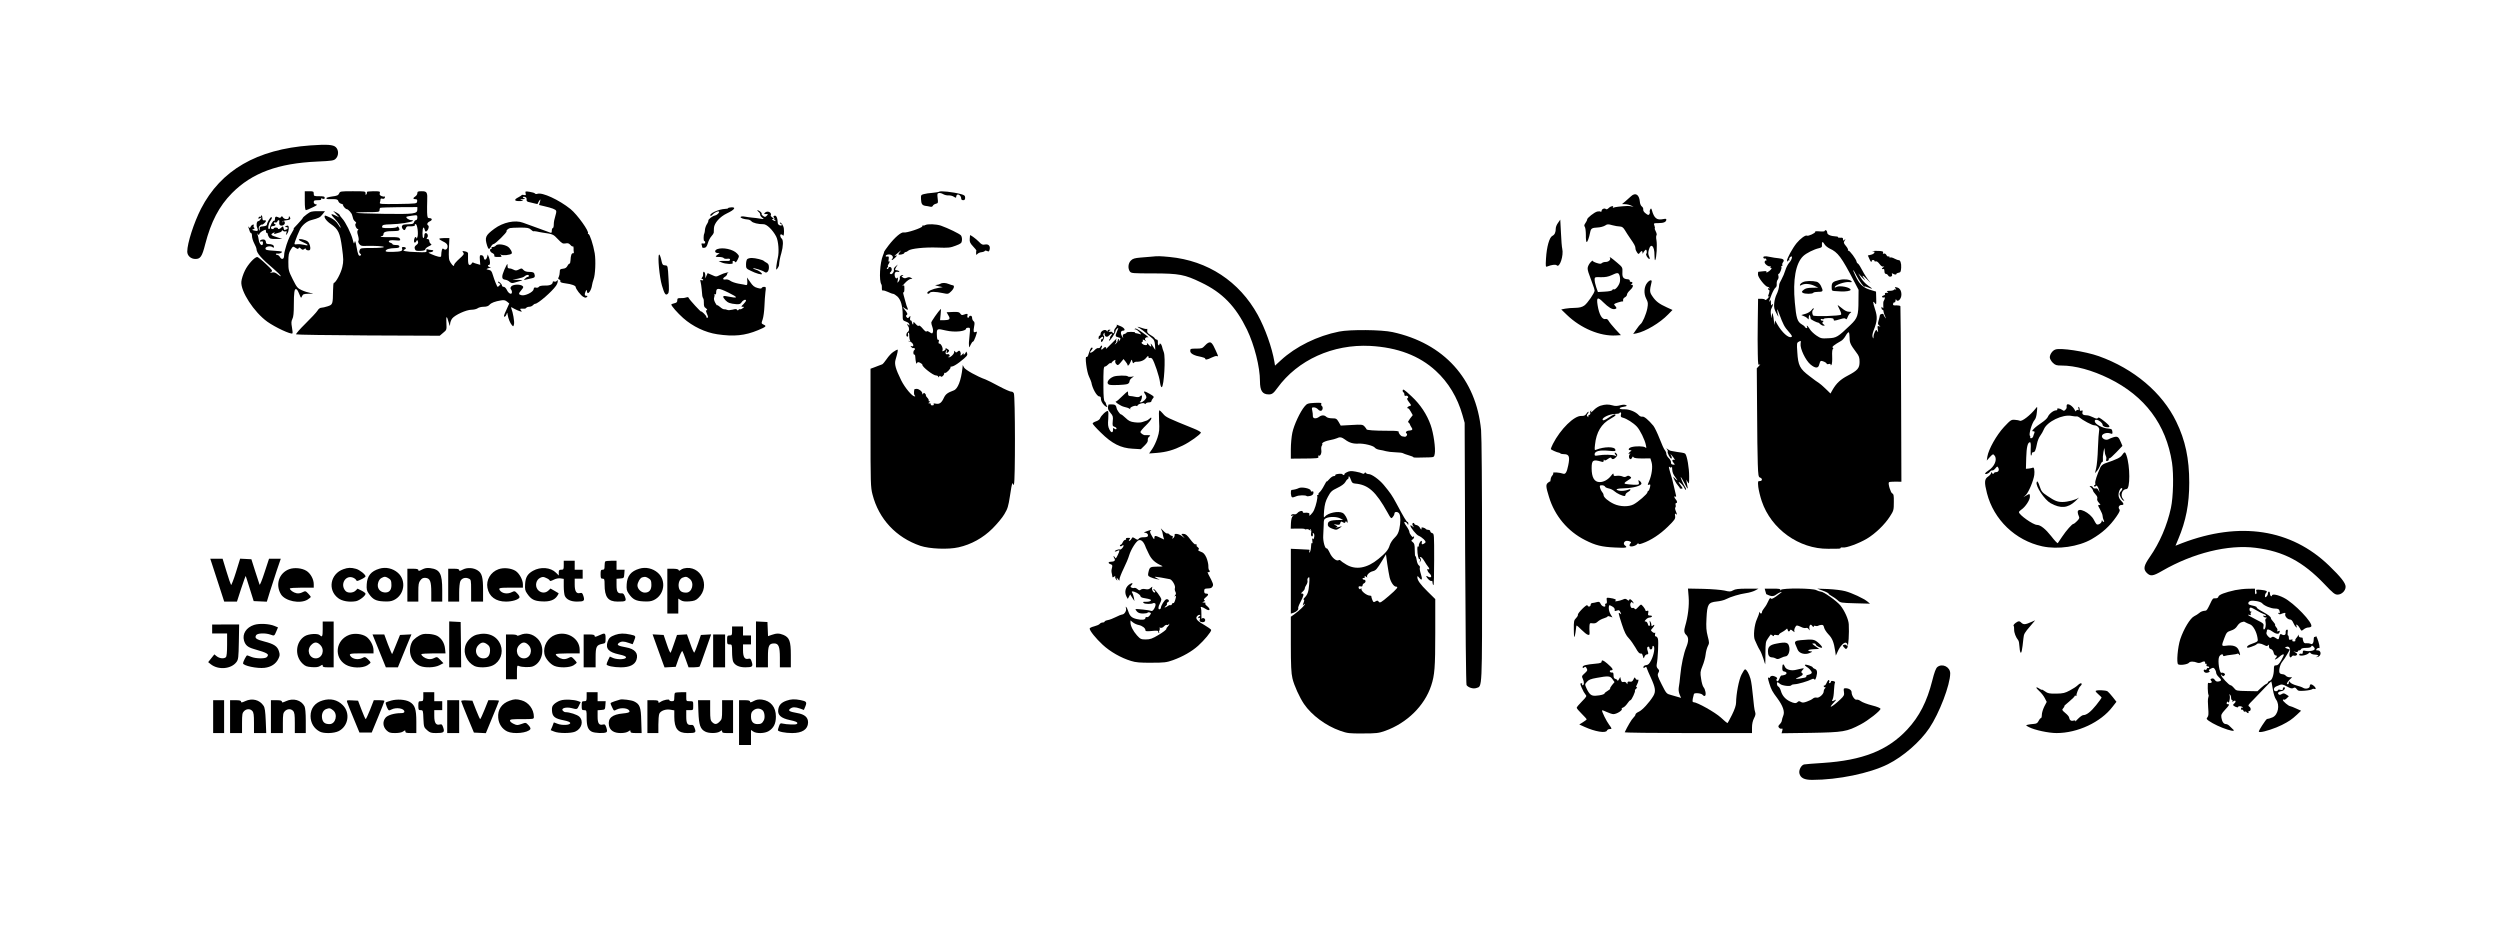
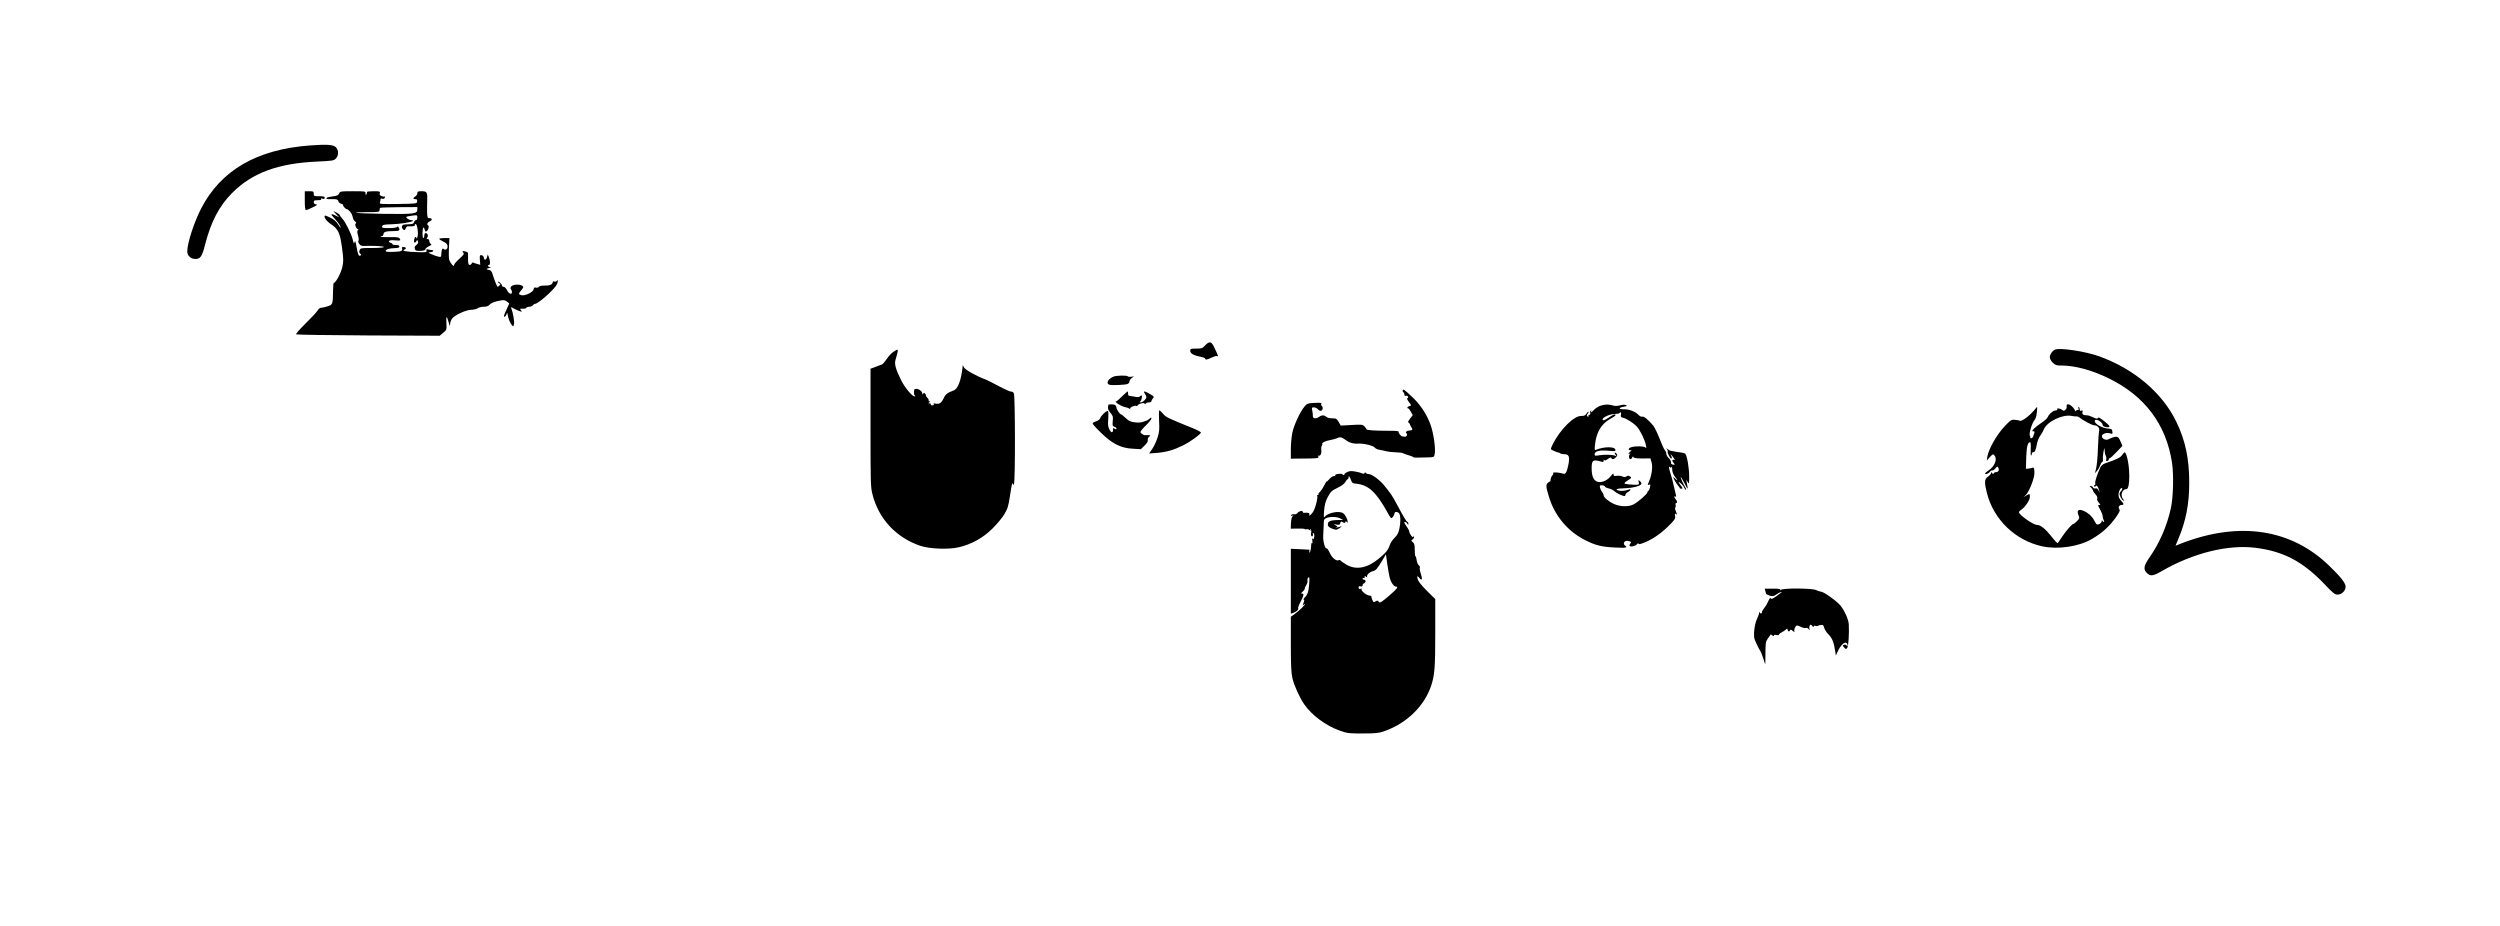
<svg xmlns="http://www.w3.org/2000/svg" version="1.0" viewBox="0 0 2510 930">
  <path d="M311.5 146c-53.6 3.9-89.8 24.9-109.7 63.6-7.1 13.9-13.8 34.6-13.8 43 0 4.1 3.6 7.4 8.2 7.4 5 0 6.7-2.4 9.8-14.7 5.9-22.8 13.9-38.2 26.9-51.4 20.1-20.3 46.3-30 85.8-31.7 14.9-.7 16.5-.9 18.5-3 2.9-2.9 3-8.5 0-11.4-2.6-2.6-8.7-3-25.7-1.8zM306 201.5c0 6.5.4 9.5 1.2 9.5.6 0 3.6-1.2 6.7-2.8 4.5-2.1 5.1-2.8 3.4-3-1.5-.2-2.3-1-2.3-2.3 0-1.6.7-1.9 4.1-1.9 2.7 0 3.8-.4 3.3-1.1-.4-.8 0-.9 1.5-.4s2.1.2 2.1-.9c0-1.3-1.2-1.6-5.5-1.6-5.2 0-5.5-.1-5.5-2.5 0-2.3-.4-2.5-4.5-2.5H306v9.5zM340.5 194.2c-.8 1.9-2.2 2.5-7.3 3.1-3.4.5-5.9 1.3-5.6 1.8.3.5 1.1.9 1.7.8.7-.1 3.2-.1 5.5 0 3.5.1 4.5.5 4.9 2.1.3 1.1 1.6 2.3 3 2.6 1.3.4 2.1.9 1.8 1.2-.6.6 2.4 4.2 3.7 4.2 1.3 0 5 4 5.3 5.9.2.9.4 1.6.5 1.6.1 0 .3.8.5 1.8s1.1 2.4 2.1 3.1c1.1.9 1.3 1.5.6 2-1.4.8.5 5.6 2.2 5.6.6 0 .6.4-.1 1.1-.8.8-.8 2.3.2 5.4.7 2.5.9 4.7.4 5.2s-.2 1.9.7 3.1c1.3 1.9 2.4 2.3 6.2 2.1 9.7-.3 19.2.3 18.6 1.2-.3.5-5.7.9-12 .9-11 0-11.5.1-12.3 2.2-.7 1.7-.5 2.6.6 3.5 1 .8 1.1 1.3.3 1.8-1.8 1.1-2.6-.5-4-8.5-1-5.7-1.5-6.9-2-5-.5 2.2-.8 1.9-1.8-2.3-1.6-6.3-7.3-17.8-10.6-21.3-1.4-1.6-2.6-3.2-2.6-3.6 0-.4-1.5-1.5-3.2-2.4l-3.3-1.6 3 3.2 3 3.2-3.2-1.6c-5.4-2.7-5.9-1.8-1.6 2.6 3.9 4.1 6.3 7.7 6.3 9.5 0 .4-1.1-1.1-2.5-3.4-1.8-2.9-4.1-4.9-7.7-6.7-2.8-1.4-5.4-2.4-5.6-2.1-1.4 1.4 1.5 5.5 6 8.5 7.4 5 9.2 8.7 11.2 23.8 1.5 11.2 1.6 13.5.3 19.3-1.3 6-6.6 15.9-8.5 15.9-.4 0-.8 3.3-.8 7.3-.2 14.2-.3 14.5-5.3 16.2-2.5.8-5.4 1.5-6.6 1.5-1.2 0-2.8 1.2-3.8 3-1 1.6-6.4 7.4-12 12.9s-9.8 10.3-9.4 10.8c.5.4 33.1.9 72.5 1.1l71.7.3 3.5-3c3.5-2.8 3.5-3 3.2-9.7-.4-7.7.3-7.9 2.3-.7 1.2 4.2 1.3 4.4 1.4 1.7.1-1.7 1-4.2 2.1-5.6 2.8-3.6 14.2-8.8 19.4-8.8 2.3 0 5.1-.7 6.2-1.5 1-.8 3.7-1.5 6-1.5 2.8 0 4.7-.6 5.9-2 1.8-2 5.5-3.4 11.6-4.4 2.7-.5 4.2-.2 5.9 1.2l2.3 1.9-2.6 5.8c-1.5 3.1-2.7 6.1-2.7 6.6 0 1.8 1.8.8 2.5-1.4.8-2.2.8-2.2 1.2.3.6 3.8 2.4 8.3 4.2 10.4 1.5 1.7 1.6 1.7 2.2-1 .5-2.7-1-11.4-2.7-15.7-.6-1.7-.4-1.6 2.7.2 1.9 1 4.5 2.2 5.9 2.6 2.2.7 2.3.6 1.1-.9-1.2-1.4-1.1-1.6.5-1.7 1.1-.1 2.4-.1 3.1 0 .6.1 1.4-.3 1.8-.9.3-.5 1.7-1 2.9-1 1.3 0 2.9-.7 3.6-1.5.7-.8 1.8-1.5 2.4-1.5 2.7 0 16.7-12.1 20.8-18 1-1.4 1.8-3.4 1.8-4.5 0-1.5-.2-1.7-.9-.6-.5.8-1.6 1.1-2.5.8-.9-.4-1.6-.2-1.6.4 0 2.4-2.9 3.8-7.9 3.6-3.4 0-5.5.4-6.1 1.3-.4.7-1.7 1.1-2.8.8-1.6-.5-2.2-.1-2.4 1.6-.4 2.9-8.6 6.9-12.2 6-3.2-.8-3.2-1.5-.1-5.2 2.1-2.5 2.3-3.1 1.1-4.1-2.4-2-9.7-1.6-11.3.5-.9 1.2-1 2.1-.3 2.8.5.5 1 1.8 1 2.9 0 3-3.3 1.6-5-2-.8-1.8-2.3-3.3-3.2-3.3-1 0-1.8-.6-1.8-1.3 0-.7-.9-2-2-3-1.1-.9-2-1.2-2-.7 0 .6.7 1.3 1.5 1.6 1.2.5 1.2.8 0 2-.7.8-1.5 1.4-1.8 1.4-.6 0-3.3-6.7-4.9-12-1.1-3.8-1.8-4.6-4.3-5.1-2.9-.6-2.7-.8 1.5-2.2 1.2-.4 1.1-.6-.2-.6-1.9-.1-2.6-2.1-.8-2.1 1.3 0 1.3-4.2-.1-7.7l-1.2-2.8-.6 2.4c-.9 3.3-2.9 3.8-3.3.9-.2-1.4-1.1-2.4-2.3-2.6-1.8-.2-2 .2-1.7 4.7l.4 5-3.1-.9c-1.7-.4-3.5-1.1-4-1.4-.5-.3-1.1.1-1.5.9-.3.8-1.2 1.5-2.1 1.5-1.1 0-1.5-1.3-1.6-5.3-.1-2.8-.1-5.7 0-6.3.1-.7-.9-1.4-2.1-1.8-3.6-.9-4.1-.7-2.7 1 1.1 1.4.6 2.2-3.9 6.2-2.9 2.6-5.2 5.3-5.2 5.9 0 2.2-1.4 1.4-3.6-2-1.8-2.8-2-4.4-1.7-14l.5-10.7h-5.1c-2.8 0-5.1.4-5.1.8 0 .5 1.8 1.7 3.9 2.7 2.6 1.1 4.1 2.5 4.4 4.1.5 3-1.7 5.1-3.7 3.5-1.1-.9-1.5-.7-2 1.1-.3 1.3-.6 3.4-.6 4.7 0 2.1-.3 2.3-2.9 1.8-1.7-.4-4.7-1.4-6.8-2.4-3.8-1.7-3.8-1.7-1-2.1 3.1-.4 3.7-2.2.8-2.2-1.1 0-2.7-.3-3.6-.6-1.2-.5-1.6-.2-1.3 1.2.3 1.8-.4 1.9-10.2 1.5-10.8-.3-15.2-1.3-11.8-2.6 2.2-.9 1.4-2.5-1.2-2.5-1.4 0-1.8.5-1.3 1.6.9 2.4-1.1 3.1-9.4 3.3-5.6.1-7.4-.1-7.1-1.1.6-1.6 4.1-2.6 9.6-2.7 3-.1 4.2-.5 4.2-1.6 0-1-1.1-1.5-3.5-1.5-1.9 0-3.5-.4-3.5-.9s-.9-1.1-2.1-1.4c-1.3-.4-1.8-1-1.4-1.7.5-.8 2.6-1 6.1-.7 5.5.5 6 .2 4.5-2.1-.6-.9-3.2-1.3-9.5-1.1-4.8.1-8.9-.1-9.3-.5-.3-.3.1-.6 1-.6 1 0 1.7-.8 1.7-1.9 0-2.3 2.6-3.1 10.3-3.1 5.8 0 6.8-.8 4.8-3.9-.6-.9-1.1-1-1.5-.2-.4.6-3.8 1.1-8.1 1.1-6.5 0-7.3-.2-6.8-1.8.4-1.5 1.7-1.8 8.6-2 8.8-.2 20.6-2 22.1-3.4.6-.4-.1-.8-1.6-.8-2.3 0-5.7-2.5-4.7-3.4.2-.2 2.8-.7 5.7-1.1 5.1-.7 5.2-.6 5.2 1.9 0 1.5-.6 2.6-1.4 2.6-.7 0-1.6.9-1.9 2-.4 1.6-1.4 2-4.6 2.1-6.4.3-6.5.3-7.4 1.7-.9 1.3.8 4.2 2.4 4.2.4 0 1-.9 1.4-2 .3-1.1 1.4-1.9 2.3-1.8 4 .3 7.3-.3 6.7-1.2-.3-.6 0-1 .8-1 1.7 0 3 10.1 1.7 13.3-.5 1.2-.9 1.6-.9.9-.2-2.2-1.9-1.3-2.3 1.3-.6 3.1.7 4.2 2.1 1.8.9-1.7 1-1.7 1.7.1.5 1.3.1 2.4-1.6 3.6-1.6 1.2-2.1 2.3-1.5 3.9.6 1.8 1.3 2.1 5.6 2 3.4-.2 4.9-.6 4.9-1.6 0-.7 1.6-2.1 3.5-3 2.8-1.3 3.2-1.9 2-2.5-.8-.5-1.5-1.8-1.5-2.8 0-1.2-.7-2-1.6-2-1.3 0-1.4-.3-.5-1.4 1.4-1.6.4-4.6-1.5-4.6-.8 0-1.4 1-1.4 2.5 0 1.4-.5 2.5-1 2.5-1.2 0-1.1-9.8.1-10.5.4-.3 1 .7 1.3 2.1.5 2 1 2.3 2 1.5 1.8-1.5 2.7-4.9 1.5-5.7-1.7-1-.9-3.1 1.7-4.2 2.8-1.3 2.4-3.2-.7-3.2-1.6 0-1.9-.8-2.1-5.8-.1-3.1 0-8.3.1-11.4.4-8.7-.2-9.8-5.5-9.8-3.7 0-4.4.3-4.4 2 0 1.1-.9 2.5-2 3.2-2.6 1.6-2.5 2.8.1 2.8 1.5 0 2 .5 1.7 2.2-.3 2.3-.5 2.3-19.2 2.6-16.9.2-18.8.1-18.2-1.4.3-.8.6-2.2.6-3 0-1 .6-1.3 1.9-.9 1.2.3 2.1 0 2.5-1 .3-.9.2-1.4-.2-1.2-.4.3-1.8.1-3.1-.4-1.7-.7-2.2-1.5-1.8-2.9.5-1.9 0-2-6.5-2-3.8 0-6.7.4-6.4.8.2.4.1 1.4-.5 2.2-.7 1.2-.9 1-.9-.8 0-2.2-.2-2.2-12.8-2.2-12.2 0-12.8.1-13.7 2.2zm78.5 16.1c0 4.4-3.1 4.8-33.3 4.4-15.2-.2-28-.7-28.4-1.1-.3-.3 4.8-.6 11.5-.6 11.2 0 12.2-.2 12.2-1.8 0-1 .3-2.1.6-2.5.3-.3 8.9-.6 19-.7l18.4-.1v2.4z" />
-   <path d="M527.7 194.1c.5 1.9.3 2.1-1.5 1.7-1.2-.3-2.2-.3-2.4.1-.2.3-1.6 1.3-3.2 2.1-4.9 2.5-4.4 4 1.1 3.9 3.9-.1 4.3-.3 2.3-.9-2.3-.7-2.3-.8 1-1 1.9-.1 2.7-.4 1.8-.7-1-.2-1.8-.8-1.8-1.3 0-.4.9-.6 2-.3 1.2.3 1.9 1.3 1.7 2.6-.2 1.7.5 2.3 3.3 2.8 1.9.4 4.5 1 5.8 1.4 1.2.4 2.2.3 2.2-.2s.7-1.8 1.5-2.9c1.3-1.7 1.4-1.7.6 1.3l-.9 3.1 5.1 1.2c7.8 1.8 11.6 3.2 12.1 4.7.3.7-.1 3.1-.9 5.4-.8 2.3-1.5 5.9-1.5 8 0 2.2-.4 3.9-1 3.9-.5 0-1 1.2-1 2.6 0 2.1-.3 2.5-1.7 1.9-1-.4-6.5-2.4-12.3-4.5-5.8-2.1-12.5-4.5-14.9-5.4-7.9-3-20.1-.4-28.8 6.1-9 6.7-9.8 8.6-7.2 17 1.3 4 2.1 4.1 3.9.8.7-1.4 1.9-2.5 2.6-2.5 1.6 0 13.6-11.8 13-12.8-.5-.8 1.3-2.5 3.4-3.2.8-.2 5.4-.5 10.1-.5 7.3 0 9 .3 10.9 2 1.2 1.1 2.4 1.9 2.6 1.7.2-.2 1.7-.1 3.2.2 1.5.4 4.1.8 5.7 1.1 10.7 1.5 11 1.7 15.6 6.6 4.1 4.3 5 4.8 7.7 4.3 2.3-.5 3.4-.1 4.8 1.4 1 1.2 2.1 1.9 2.6 1.6.4-.3.7.5.7 1.8-.1 1.3 0 3 .2 3.8.2.8-.1 1.4-.8 1.3-1.4-.3-2.3 2.2-2.5 7-.1 2-.5 3.5-1 3.4-.4-.1-1.4.9-2.1 2.3-.9 1.7-2.2 2.6-4.5 2.8-2.8.3-3.2.7-3.2 3.3 0 1.7-.5 3.9-1 5-.9 1.5-.7 2.1.5 2.5.9.4 1.4 1.2 1.1 1.9-.3.9 1.2 1.5 5.1 2 6 .7 10.3 2.3 10.3 3.7 0 1.8 5.2 8.6 7.6 9.8 1.9 1.1 2.7 1.1 3.6.2.9-.9.8-1.2-.5-1.2-1.8 0-2.1-1.4-.7-4.5.8-1.9 1.1-1.8 1.4.4.5 3.9 4.3-1.1 5-6.6.2-1.5.9-4.1 1.5-5.7 1.8-4.5 2.4-18.8 1.2-26.3-1.5-8.8-5-19.3-6.3-19.3-.6 0-.9-.3-.5-.6 1.7-1.7-10.7-19-17.5-24.5-11.6-9.3-28.5-17.1-33.3-15.3-.9.4-2 .2-2.4-.3-.3-.6-2.7-1.3-5.3-1.7-4.4-.7-4.6-.6-4.1 1.5zM942.8 192.5c-.3.3-3.2.8-6.4 1.1-3.3.2-7.2.8-8.9 1.3-2.8.7-3 1.1-2.8 5.1.2 4.8 1.2 6.2 4.5 6.7 1.3.1 3.3.5 4.6.8 1.4.4 2.4 0 2.8-.9.3-.8 1.7-1.7 3-2 2.3-.6 2.4-.9 1.8-5.5-.5-4.3-.4-5 1.2-5.3 1.1-.2 3 .3 4.3 1.1 1.3.8 3.7 1.4 5.4 1.3 1.6-.1 4 .4 5.3 1.3 2.1 1.3 2.4 1.3 2.4.1 0-.8.5-1.8 1-2.1 1.5-.9 4 1.4 4 3.6 0 1.2.7 1.9 2 1.9 1.5 0 2-.7 2-2.5 0-2-.7-2.6-4.2-3.6-8.2-2.2-20.8-3.5-22-2.4zM1637.5 197.1c-1.1 1.1-3.6 3.3-5.5 4.9l-3.5 2.9 3.1.1c1.8 0 4.7.7 6.5 1.6 2.1.9 2.4 1.2.9.8-1.4-.4-3.6-.6-5-.6-6.8.3-13 1.1-14.1 1.7-.8.5-1 .4-.5-.3 1.2-2-2.2-1.4-4.3.7-1.2 1.2-2.3 1.5-2.8 1-1.3-1.3-4.3 0-4.3 1.8 0 .8-.5 1.1-1.1.8-.5-.4-2-.4-3.3-.1-2.9.7-10.1 6.4-10.1 7.9 0 .7-.8 2.3-1.7 3.6-1.3 1.8-1.5 2.8-.7 3.8.6.7 1.1 4.4 1.1 8.3-.1 3.8.3 7 .8 7 .9 0 2.4-4.2 3.5-9.7.8-4 1.7-4.6 7.6-4.9 2.6-.1 5.8-1 7.3-1.9 2.3-1.6 3.2-1.6 7.3-.4 2.6.7 6 1.3 7.6 1.3 2.2.1 3.4.9 5.1 3.7 1.1 2 3.5 5.5 5.1 7.9 4.5 6.4 5.5 8.3 5.5 10.5 0 1.1.8 2.9 1.6 4 1.4 1.9 1.6 1.9 2.8.2.7-.9 1.6-1.7 2-1.7.3 0 .6.8.7 1.7 0 1.4.2 1.5.6.3.4-.8 1.2-2 1.9-2.7.9-1 1.3-.8 1.7.7.2 1 .1 2.2-.4 2.7-1 1 1.6 5.3 3.2 5.3.5 0 .3-1.2-.4-2.6-1-2-1.1-3.5-.3-6.5 2-7.5 5.8-4 5.7 5.3 0 3.8.3 5.7.8 4.8 1.3-2.3 2-15 1.2-19.7-.5-2.3-.4-4.6 0-5 .5-.5.2-2.1-.6-3.7-.9-1.6-1.3-3.1-1.1-3.4.3-.2.1-1.5-.4-2.8-.9-2.3-.8-2.4 4.3-2.4 5.2 0 7.7-1.2 7.7-3.6 0-.8-1-.9-3.2-.4-6.3 1.3-9-.8-11.3-8.9-.6-2.1-.9-2.2-1.7-.8-.5 1-.7 2.1-.4 2.5.2.4.1 1.4-.4 2.2-.8 1.2-1.4 1.1-3.7-.7-1.7-1.2-2.7-2.8-2.5-3.9.2-1-.4-2.4-1.4-3.1-1-.7-1.9-2.9-2-4.8-.6-7.2-4.5-9.6-8.9-5.4zM731 209c0 .4-1.2.7-2.7.7-7 .3-17 5-14.9 7 .3.3 1.3-.3 2.3-1.5 2-2.2 6.3-3.9 6.3-2.4 0 1.2-2.5 3.3-4.2 3.6-2.3.3-6.8 3.8-6.6 5 .1.6-.5 2.3-1.5 3.7-.9 1.4-1.8 3.9-1.9 5.5-.1 1.6-.4 3.3-.7 3.9-.9 1.7-.9 7.5 0 7.5.5 0 .9.6.9 1.4 0 1-.7 1.3-2.1 1.1-1.5-.3-1.9 0-1.5 1.1.3.9.6 2 .6 2.6 0 .5 1 .8 2.2.6 1.7-.2 2.5-1.4 3.5-4.7.7-2.5 2.3-5.5 3.5-6.8 1.3-1.4 2.3-3 2.4-3.6 0-.7.2-2.8.2-4.8.3-4.9 5.9-11.3 13.1-14.7 7.7-3.6 9.6-6.4 4.1-6-1.6.1-3 .5-3 .8zM761.5 212.6c1.1.8 1.9 2.1 1.7 2.9-.1.7.8 2.1 2 3 2.2 1.6 2.2 1.7-2.1 1-2.4-.4-6-.9-8-1-2-.2-5.2-.6-7.2-1-2.2-.4-3.9-.3-4.3.3-.6 1 3.1 2.3 7.3 2.6 1.3.1 2.8.9 3.5 1.7 1.2 1.7 7.2 3.1 12 3 3.3-.2 9.4 5.7 12.9 12.4 2.3 4.5 3.1 15.6 1.6 21.5-.5 2-1.1 5.6-1.4 8-.4 4.2-.4 4.3 1 2.6.8-1.1 1.5-2.5 1.6-3 .4-4.8 1-7.9 2.4-12.6 1.9-6.7 2.1-13.1.3-14.5-1.6-1.3-2-4.5-.4-4.2.6.1 1.4.6 1.8 1.2.8 1 1.2-3.1.8-7-.2-2.6-3-6.9-3.8-5.9-.4.3-.1.9.6 1.1 2 .8 1.4 2.2-.8 1.6-1.1-.3-2-1.3-2.1-2.2-.2-5.4-1.5-8.2-3.4-7.5-1.2.5-1.3.9-.4 2 .6.8.8 1.4.3 1.4s-.2.5.6 1 1.1 1 .5 1c-.5 0-1.7-.5-2.5-1-1.3-.9-1.3-1 0-1 1.1-.1 1-.4-.5-1.6-1.1-.8-1.9-1.7-1.7-1.9 1.6-3.1-3.3-5.5-5.8-2.9-.8.8-1 1.4-.5 1.3.6-.1 1.7-.1 2.5 0 1.2.1 1.2.4-.2 1.7-1.4 1.5-1.9 1.5-3.7.2-1.1-.8-1.8-1.8-1.4-2.2.7-.7-2.6-3.5-4.2-3.5-.5 0-.1.6 1 1.5zM308.2 215c-2.3 1.7-4.2 3.4-4.2 3.8 0 .4-2.4 3.2-5.2 6.2-2.9 3-4.7 5-4 4.6.7-.4-.1 1.4-1.8 4.1-2.5 3.8-5.2 10.8-6.6 16.5-.1.5-.3 1.1-.4 1.5-.5 1.7-.7 2.9-.8 5.5-.2 3.3-2.6 3.7-4.2.8-.6-1.1-1.7-2-2.5-2s-1.5-.4-1.5-.9.8-.7 1.8-.5c1.7.4 5-1.1 4.2-2-.3-.2-4.1-.7-8.5-.9-6.7-.4-8-.8-8-2.2 0-2.1 5.2-3 7.2-1.3 1 .8 1.3.7 1.3-.5 0-1.7-2.1-2.7-5.6-2.7-1.7 0-2.4-.6-2.4-1.9 0-1-.7-2.1-1.5-2.5-1.8-.6-4.5.2-4.5 1.5 0 .4.7.6 1.5.3 1-.4 1.5 0 1.5 1.5 0 4.3-3.6 1.8-4.2-2.9-.3-1.9-.8-4.4-1.2-5.5-.6-1.6-.6-1.7.3-.5.9 1.2 1.1 1.2 1.6-.3.4-.9 2-2.3 3.6-3.1 2.7-1.3 2.9-1.3 2.9.5 0 1 .5 1.9 1 1.9.6 0 .9.3.8.7-.1.5.3 1.8 1 3 1.1 2 2 2.3 7.5 2.2h6.2l-5-1.6c-6.3-1.9-7.3-2.8-4.5-4.3 1.8-1 2.1-.9 1.5.1-.6.9-.3 1.1.9.6 1-.4 2.9-1 4.2-1.3 1.3-.3 2.4-1.1 2.4-1.7 0-.8.3-.8 1.1 0 .6.6 1.8.9 2.6.6 1.2-.5 1.4-.1.8 1.8-.7 2.3-.7 2.4.9.4 1.6-2.1 2.1-7 .8-7.9-.4-.2-1.4-.1-2.2.5-1.3.7-1.2.9.3.9 2.1 0 2.2 1.6.1 2.4-2.2.8-2.1.9-2.7-1.5-.5-2-.7-2-2.2-.5-1.7 1.7-3.5 2.1-3.5.8 0-.4-.9-.8-2-.8s-2 .4-2 .8-.7.8-1.5.8-1.5-.7-1.5-1.5.9-1.5 1.9-1.5c1.1 0 2.3-.5 2.6-1 .3-.6.1-1-.4-1-.6 0-1.1-.5-1.1-1.1 0-.6.6-.9 1.4-.6.8.3 1.7-.1 2-.9.8-2 2.5-1.7 2 .3-.2 1-.1 2.3.4 3 1.2 1.8 5.2.4 5.2-1.8 0-2-1.5-2.6-2.3-.9-.3.6-.4.5-.3-.2.1-.7 1.8-1.4 3.7-1.6 4.1-.4 5.1-1.2 3.9-3.2-.8-1.3-1-1.2-1 .2 0 1.2-.8 1.8-2.5 1.8-1.3 0-2.9-.8-3.4-1.8-.9-1.4-1.2-1.4-2-.3-.6 1-1.3 1-2.8.2-2.3-1.2-3.3-.6-3.3 2.1 0 1.1-.4 1.7-.9 1.4-.9-.6-4.1 5.2-4.1 7.3 0 .6-.4 1.1-.9 1.1-1.5 0-.7-5.3 1.2-8 1.8-2.6 2.2-4 1-4-1 0-4.3 5.8-4.3 7.5 0 .9-1.4 1.5-3.7 1.7-3.4.3-3.8.6-3.6 2.8.2 2.2.2 2.3-.6.5-.6-1.4-.4-2.5.7-3.8.8-.9 1.7-1.5 2-1.2.7.6 4.2-2.5 4.2-3.7 0-.5-.8-.8-1.7-.6-1.3.2-1.8-.4-1.8-1.9 0-1.1-.3-2.5-.7-2.9-.5-.4-.8-.2-.8.5s-.4 1-.9.7c-.5-.3-1.2.1-1.5.9-.5 1.3-.2 1.4 1.5.5 1.8-1 1.9-1 .7.9-.7 1.2-1.8 2.1-2.4 2.1-1.7 0-2.4 3.9-1.2 6.6 1.4 3.1.6 3.8-2.9 2.9-2.5-.6-2.6-.8-.9-1.4 1.3-.5 1.6-1 .8-1.5-.6-.3-.9-1.3-.5-2.1.3-1.1.1-1.3-1-.9-.9.3-1.8 1.3-2.2 2.2-.5 1.4-.7 1.4-1.6.2-.9-1.2-.9-1.1-.4.5.4 1.1 1 2.8 1.2 3.7.3 1 .9 1.8 1.4 1.8.5 0 .9 1.4.9 3 0 1.7 1 5 2.2 7.3 1.3 2.3 2.3 4.9 2.3 5.7.2 4.2 4.7 9.4 17.4 20.1 3.5 3 6.7 6.1 6.9 6.9.3.8-.9.2-2.7-1.3-2.4-2-3.9-2.6-5.9-2.1-2.4.5-2.5.4-.9-.6 1.7-1.1 1.2-1.8-5.5-8.1-4-3.8-7.9-6.9-8.5-6.9-2.6 0-9.4 7.4-12.4 13.6-1.8 3.6-3.4 8.6-3.6 11.2-.9 9.6 12.7 30.6 26.1 40.2 8 5.7 23.9 13.1 25.2 11.7.3-.3.1-3-.5-6.1-.8-4.4-.7-6.1.4-8.3 1.1-2 1.5-6.2 1.5-14.3 0-12.3.6-16.3 2.3-15.7 1.1.3 1.7 1.4 3.7 6.2 1.2 3 1.3 3 2.3.7.9-1.9 1.8-2.2 6.6-2.3 5.4-.1 5.5-.2 1.6-.8-2.2-.4-6.1-1.6-8.6-2.8-4.2-1.9-4.9-2.8-9-10.9-4.2-8.4-4.4-9.4-4.4-17.4 0-7.2.4-9.1 2.3-12.2 2.3-3.7 2.4-3.7 4.9-2 2.1 1.3 2.7 1.4 3.1.4.3-1 .9-.9 2.3.4 1.5 1.4 2.1 1.4 3.4.4.8-.7 1.5-.8 1.5-.2 0 1.5 3.8 2.2 4.3.8.8-2.1-.4-6.4-2.3-8.1-2-1.8-9-3.3-9-1.9 0 .5 2 1.7 4.5 2.7 5.4 2.3 6 3.9.8 2.5-2-.5-5.1-.8-6.8-.6-3.2.4-3.2.3-2.3-2.7 1.1-3.3 3.3-8.7 5-12.2 2-4.1 7-8.3 11.2-9.3 7.8-2.1 8.9-2.6 11.4-5.8l2.5-3.2h-7c-6.2 0-7.5.3-11.1 3zM1564.3 223.7c-1.3 1.7-2.3 4.2-2.3 5.5 0 4.1-1.1 6.5-3.4 7.6-3 1.4-5.7 10.9-6.4 22.6-.5 8.5-.4 8.9 1.4 8.1 4.3-1.7 8.3-2.2 9.4-1.1 2.9 2.9 7.1-10 5.5-16.7-.4-1.4-1-8.6-1.3-15.9l-.7-13.3-2.2 3.2zM929 225.9c-.8.6-1.8.7-2.2.5-.4-.3-.8.1-.8.8 0 1.6-16 6.9-18.6 6.2-2.5-.7-9 4.9-15.2 12.9-2.6 3.4-4.6 6.3-4.5 6.4.1.2-.4 1.8-1.2 3.7-3.1 7.4-4.1 25.2-1.6 29.1.4.5.6 2.3.5 3.8-.1 1.7.3 2.6 1 2.4.7-.3 2.9.4 5.1 1.4 2.1 1 4.4 1.9 5.2 1.9.7 0 2.6 1.2 4.3 2.7 3.4 3.2 5.3 9.6 5.3 18.4 0 5.4 0 5.6 3.3 6.8 2.1.7 3.4 1.9 3.4 2.9 0 1.5-.2 1.5-1 .2-.5-.8-1-1-1-.4s.3 1.4.7 1.8c1.4 1.4 1.3 5-.2 5.8-1.7 1-2.1 4.8-.4 4.8.6 0 .9-.9.6-2-.3-1.1-.1-2 .4-2s.9 1.2.8 2.7c-.1 1.6.2 3.7.6 4.7.7 1.5.5 1.7-.6 1.1-.8-.5-1.1-.5-.6.1.5.5 1 .7 1.1.4.2-.3 1 .1 1.9.9 2.2 1.8 2.2 4.5.1 3.7-1.4-.5-1.5-.4-.4.9.7.8 1.6 1.3 2 1 .5-.3 1.1-.1 1.4.4.4.5.2 1.2-.4 1.6-1.3.8-1.3 4.5-.1 4.5.6 0 1 .8 1 1.7 0 1.6.6 6 1 7.3.1.3.5 0 .9-.7.6-.9 1.3-.9 3.1 0 1.3.7 2.3 1.5 2.2 2-.4 1.9 10.8 10.7 13.7 10.7 1.2 0 2.2.6 2.2 1.2 0 1 .3.9.9-.1.6-.9 1.1-1 1.5-.2.8 1.3 3.6-1 3.6-2.9 0-.6.4-.9.8-.6 1.1.7 6.4-4.8 5.5-5.7-.3-.4.3-.7 1.4-.7 1.2 0 4.5-1.9 7.5-4.2 7.7-6 8.6-7.1 7.7-9.3-.6-1.8-.7-1.9-1.4-.3-.4 1-1.1 1.8-1.7 1.8-.5 0-.6-.6-.3-1.3.4-.6 0-.4-.8.5-1.7 2.1-2.8 2.4-2.2.5.3-.6.1-1.8-.4-2.6-.8-1.3-1.2-1.3-2.6-.1-1.4 1.2-1.8 1.2-2.6-.1-.7-1.1-.9-.9-.9.7 0 2.1-4.6 6.1-5.8 5-.3-.3 0-.6.6-.6s.9-.6.6-1.4c-.3-.8-1.2-1.2-1.9-1-1.9.8-2.8-1.3-1.5-3.3 1-1.6 1.1-1.5.6.5-.4 1.9-.2 2.1 1 1.1 1.9-1.6 1.8-2.2-.7-3.7-1.2-.8-1.8-.9-1.5-.3.4.5-.3 1.5-1.5 2.2-1.9.9-2.1.9-1.6-.4.8-2-1.4-6.7-3.1-6.7-.9 0-1.1-.7-.7-2 .4-1.4.2-2-.6-1.8-.8.2-1.2-1.4-1.3-5.2-.1-6.2 0-6.3 9.4-4.1 8.7 2 20 .8 20-2.1 0-.4.9-.8 2.1-.8 2 0 2.1.3 1.4 7.2-.8 8.5-.8 7.6-.6 10.8.2 2.4.2 2.3 1.6-.8.8-1.7 1.8-3.2 2.4-3.2.5 0 1.6-2.1 2.5-4.7 1.9-5.7 1.9-5.6.1-5-2.1.9-2.4-.3-1.5-5.3.7-3.5.6-4.7-.6-5.6-.8-.6-1.4-2.1-1.4-3.3 0-1.2-.6-2.1-1.5-2.1-.8 0-1.5.4-1.5 1 0 .5-.5 1-1.1 1-.6 0-.9-.9-.6-2 .6-2.2-.1-2.4-3.6-1.1-1.8.7-2.6.5-3.5-1-1.1-1.6-2.2-1.9-7.5-1.7l-6.3.3 1.8 3.2c2.3 3.7 1.3 4.7-4.6 4.8h-3.8l.6-5.9c.3-3.3.4-5.7.2-5.5-2.8 2.8-9.6 12.6-9.6 13.8 0 .8.5 2.9 1.2 4.7.6 1.7.8 3.9.4 4.9-.6 1.6-.8 1.6-3.3 0-1.8-1.2-2.8-1.4-3.1-.7-.2.7-1.9-.6-3.7-2.8-2-2.4-3.6-3.6-4-3-.4.7-1.6 0-3.1-1.7-2.1-2.4-2.4-2.5-2.4-.9 0 2.3-1 1.6-1.5-1.1-.1-1-.7-1.7-1.2-1.6-.6.1-.8-1-.5-2.5.4-2.4.3-2.5-.9-1-1.2 1.4-1.6 1.5-2.6.3-.8-.9-.9-1.6-.3-2 1.6-1 1.2-2.1-1.7-5.6-2.7-3.2-2.7-3.3-.3-1.6 3.1 2.2 4.3 2.2 3.1-.1-.5-.9-1.4-3.5-1.9-5.7-.6-2.2-1.5-5.5-2-7.3-.6-1.9-.7-3-.1-2.7.5.4.9-1.2.9-3.6 0-3.8-.2-4-1.7-2.8-1 .7 0-.6 2.2-2.9 2.1-2.3 4.8-4.2 6-4.2 1.9-.1 1.9-.1.1-1.1-1.3-.8-2.5-.8-4.1-.1-1.7.8-2.8.7-4.2-.3-1.3-1.1-1.4-1.4-.4-1.5.8 0 1.2-.2.9-.5-1.1-1.1-3.9.8-3.4 2.2.3.8-.1 2.4-1 3.6-1.6 2.1-1.6 2.1-1-1.3.3-1.9.2-3-.2-2.3-1.2 1.9-3 .1-3-3 0-2.5 1.3-3.3 4.3-2.7.5.1.6-.2.2-.7-.5-.4-1.3-.9-1.8-.9-.5-.1-1.4-.2-1.9-.3-.6 0-.3-1.3.7-2.9l1.7-2.7-2.2 1.9c-1.3 1.1-2.1 2.5-1.8 3.1.7 1.9-1.8 5.5-3.3 4.6-1.1-.7-1-1.1.2-2.2 1.7-1.6 1.1-4.9-.9-4.9-.8 0-1.4.4-1.4 1 0 .5-.5 1-1.1 1-.8 0-.8-.5.1-1.5.7-.8.9-1.5.5-1.5s0-1.2 1-2.6c.9-1.5 1.2-2.3.5-1.9-.9.6-1.2 0-.8-2.3.4-2.5.1-3-1.5-2.7-1.1.3-1.7-.1-1.4-.8.2-.7 1.6-1.2 3.1-1.3 3.1-.1 5.2 2.6 3.4 4.4-.7.7-.8 1.2-.2 1.2.5 0 2-1.2 3.3-2.5 1.9-2.1 2-2.4.5-1.9-2 .7-1.8.4 3.1-3.6 2.2-1.9 2.5-2 1.2-.4-.9 1.1-1.7 2.3-1.7 2.6 0 1.1 5.4.1 5.8-1.1.2-.6.9-1.1 1.5-1.1s1.8-.6 2.6-1.4c2.5-2.1 16.5-3.6 29.6-3.1 10.7.4 12.6.2 18-1.9 5.5-2.1 6-2.6 6.3-5.5.2-1.8-.3-3.9-1-4.8-1.4-1.7-13-7.3-20.1-9.8-4.7-1.6-13.4-1.9-15.7-.6zM1832 231.8c0 .6-2.1.8-5.1.5-3.2-.3-4.9-.1-4.5.5.6 1.1-7 4.6-8.3 3.8-1.3-.9-6.7 3.1-10.3 7.5-4.2 5.2-9.8 15.5-9.7 17.8 0 1 .2 1.2.6.3.2-.6.9-1 1.4-.7.5.4.6 0 .3-.8s.2-2 1.1-2.7c2.7-2.2 1.8 2.5-1 5.6-1.4 1.5-3.2 5-4 7.7-.8 2.7-2.5 6.8-3.8 9.1-1.4 2.3-2.4 4.8-2.4 5.6-.1 3-1.2 6.8-2.8 10-.9 1.8-1.9 5.5-2.2 8.4-.4 4.2 0 6 2.2 10.1 1.4 2.7 2.3 4.1 2 3-.4-1.1-.9-3.6-1.1-5.5-.3-2.5.2-1.7 1.9 3 4 10.9 5.3 13.3 9.6 18.1 3.3 3.8 3.8 4.8 2.5 5.3-2.9 1.1-9.1-4.5-13.7-12.3l-2.5-4.4-.5 2.9c-.3 2.2-.5 1.8-.6-1.6-.2-2.5-.7-5.6-1.1-7-.7-2.3-.8-2.3-1.1 1-.2 3.4-.2 3.3-.9-1-.4-3-.2-5.2.7-6.7 1.5-2.6 1.8-5.6.3-3.3-.7 1.1-1 .6-1-2s-.3-3.1-1-2c-1.6 2.5-1.1.7 1.6-6.1 1.4-3.5 3.3-6.8 4.1-7.2.8-.5 1.3-2 1.1-3.7-.1-1.5.3-3.5 1.1-4.3.7-.9 1-2.5.6-3.7-.3-1.1-.3-2 .2-2 1.2 0 3.5-5.8 2.8-7-.3-.5-.1-1 .5-1s.8-.5.5-1c-.4-.6-.1-1.7.5-2.5 2-2.4.6-3.8-4.1-4.2-2.4-.2-6.5-.8-9.1-1.4-4.7-1.1-7.3-.6-6.2 1.2.3.5.9.7 1.4.4.4-.3 1.1.2 1.4 1.1.3.8.2 1.3-.3 1-.5-.3-1.1.3-1.4 1.3-.5 2 4.4 5.6 5.8 4.3.5-.4.5-.1.1.5-.4.8-.2 1.3.5 1.3.8 0 .8.4-.1 1.6-1.7 2-5.5 4.1-4.5 2.4.5-.8-.5-1-3.7-.6-2.3.3-4.4.5-4.5.5-.2.1-.3 1.3-.3 2.8 0 2.9 7.5 12.3 9.8 12.3.6 0 1.4.5 1.8 1.2.4.7.3.8-.4.4s-1.2-.2-1.2.3c0 .6.4 1.1.9 1.1 1 0 .8 2.1-.5 5.4-.6 1.5-.4 1.7.7 1.1.8-.5.3.4-1.1 1.9-1.3 1.5-2.6 2.2-2.8 1.7-.2-.6-1.9-1.1-3.7-1.1h-3.4l-.3 21.7c-.2 12-.2 27.1 0 33.6.2 11.1.4 11.8 2 10.6.9-.7.6-.2-.6 1.3l-2.4 2.6.3 41.4c.1 22.7.4 47.3.7 54.5.4 11.8.7 13.3 2.3 13.8 2.6.9 2.4 3.5-.2 3.5-2.1 0-2.1.3-1.6 5.9.4 3.2 1.9 9.6 3.5 14.3 9.4 28 37.5 48.1 66.7 47.8 5-.1 9.8-.1 10.8-.1.9 0 1.7-.4 1.7-.8 0-.5 1-.6 2.3-.4 3.2.6 16.1-4.1 24-8.8 8.4-5 18.1-14.3 23.2-22.4 3.7-5.7 3.9-6.4 3.9-14.3.1-6.6-.2-8.3-1.5-8.7-1.6-.5-4.6-10.1-3.4-11.3.3-.4 3.3-.6 6.6-.6l5.9.1-.3-87.6c-.2-48.2-.5-88.1-.7-88.6-.2-.6-2-.9-4-.9-3.2.2-3.7-.1-3.3-1.7.3-1 .9-1.6 1.4-1.3.5.3.9-.5 1-1.8 0-1.3.3-1.7.6-1.1 1.3 3.4 5.3-.3 5.3-4.9 0-4.1-1.7-6.7-4.8-7.3-2.1-.4-2.2-.2-1 1.2.8 1 .8 1.4.1 1-.6-.4-1.4-.3-1.8.3-.3.5-2.3 1-4.3 1-2.8 0-3.3.3-2.2 1 1.2.8 1 1-.8 1-1.4 0-2.1.4-1.7 1.1.4.6-.2 1.3-1.4 1.6-1.1.3-1.8 1-1.5 1.5.3.5 1.2.7 2 .4 1.2-.5 1.1 1.2-.5 3.9-.3.5-.4 2.6-.3 4.5.2 2.6 0 3.1-.7 2-.9-1.3-1.1-1.3-1.1.2 0 1 .5 1.8 1 1.8.6 0 1 .7 1 1.5 0 .9.7 3 1.5 4.8 1.4 2.9 1.4 3 0 1.3-.8-1.1-1.5-2.4-1.5-2.9 0-1.2-3.5-.4-3.6.8 0 .6-.6 2.8-1.2 5-1 3.5-1 4.2.6 5.4 1.6 1.3 1.6 1.3-.2.7-1.7-.6-1.8-.2-1.3 3.1.5 3.1.4 3.4-.5 1.9-1-1.8-1.1-1.8-2.4.5-.7 1.3-1.4 3.5-1.4 4.9-.1 2.3-.2 2.3-.9.5-.6-1.3-.1-3.8 1.1-7 3.6-9.2 3.9-13.2 1.3-21-2.4-7.4-2.4-9.1 0-5.9 1.2 1.7 1.4 1.2 1.2-5l-.2-6.8-6.2-1.9c-7.1-2.2-10.8-5.9-14.8-14.7-3.3-7.1-2.2-6.6 1.5.7 2.6 5.2 8 12.5 8 10.8 0-.3 1.6.1 3.5.9 5.2 2.1 5.2 1.7 0-1.9-2.6-1.8-5.8-5.2-7.2-7.7l-2.6-4.5 3.9 4.1c2.2 2.2 3.4 3.3 2.8 2.5-3.9-5.5-2.8-5.7 2.2-.5 3.2 3.4 4.2 4.2 2.2 1.8-2-2.3-5.1-7.1-6.9-10.6-1.7-3.4-3.8-6.7-4.5-7.1-.8-.4-1.4-1.3-1.4-1.8 0-2.1-7.2-11.9-8.3-11.2-.5.3-.7.1-.3-.5.3-.5-.6-2.5-2.1-4.2-2.4-2.9-2.5-3.4-1.3-5.4 1.2-1.9 1.1-2-.2-.8-1.3 1.1-1.6 1-1.4-.5.1-1.4-.6-1.8-2.7-1.6-1.5.1-2.6-.1-2.3-.5.2-.4-.8-.8-2.2-.8-5.3-.3-8.7-1.8-8.7-3.8 0-1.1-.6-2.1-1.2-2.4-.7-.2-1.3.1-1.3.6zm-.1 13.6c.8 1.3 3 3.1 5 4.1 8.4 3.8 11.8 8.4 24.8 33.3l4.3 8.2-.1 10.8c0 15-.9 17.6-8 24.4-12.7 12.2-14.1 13.1-22.3 13.4-6.7.4-7.6.2-11.9-2.7-2.5-1.7-5.6-4.6-6.7-6.5-2.2-3.5-3.7-4.6-2.7-2 .4 1 .1 1.3-.9.9-.7-.3-1.4-.8-1.4-1.2 0-.4-1.4-1.5-3.1-2.5-4.4-2.6-5.5-6.2-6.9-21.9-2.1-22.8.8-39.3 8.4-46.6 3.2-3 10.7-6.8 16.1-8 2.5-.6 3-1.1 2.7-3.4-.3-3.3 1-3.5 2.7-.3zm25.1 93.7c0 5.1.8 6.8 6.7 14.7 2.8 3.6 3.3 5.2 3.3 9.6 0 6.2-1.9 8.5-11.8 13.7-7.3 3.8-11.3 7.6-14.9 13.6l-2.5 4.4-4.8-4.7c-2.7-2.6-5.7-5.2-6.7-5.8-1.1-.6-5.4-3.7-9.6-7-9.7-7.3-11.4-10.7-12.2-23.9-.6-9.1-.6-9.6 1.6-10.7 2.1-1.2 2.1-1.1 1.7 2.1-.7 4.8 5 16.7 9.9 20.8 4.9 4.1 7.9 4.1 8.8.1.4-1.6 1-3.2 1.5-3.5 1.1-.7 6 1.5 6 2.7 0 .5.9.6 2 .3 1.3-.4 2-.2 2 .7 0 1 .2 1 .9-.1.5-.8.8-4.5.6-8.3-.2-4 .1-7 .7-7.4.7-.4.6-.9-.2-1.4-1.1-.7 1.7-2.9 8.6-6.8 1.3-.7 3.3-3 4.5-5.2 1.2-2.2 2.6-3.7 3.1-3.4.4.3.8 2.8.8 5.5z" />
-   <path d="M1846.7 281.1c-6.6 1.6-7.7 2.6-7.7 6.9 0 3.7.2 4 2.8 4.2 1.5.1 4.3.3 6.2.4 4.8.3 10-.5 10-1.6 0-2.5-10.8-4.7-14.3-2.9-1.4.8-1.8.8-1.5-.1.6-2 9.9-5.2 14-4.8 3.1.3 3.5.1 2.5-1-1.8-1.7-7.4-2.3-12-1.1zM1810.1 283.3c-1.4.6-2.6 1.8-2.9 2.5-.3 1.1 0 1.2 1.6.3 3.1-1.6 8.2-1.3 12.7.8l4 1.9-6.1.1c-4.6.1-6.8.6-8.5 2.1-2.1 1.7-2.2 2.1-.9 3 1.9 1.3 9.7 1.3 10.5 0 .3-.6 2.6-1 5.1-1 4.9 0 5.2-.6 2.6-6-1-2-2.7-3.7-4.2-4.1-4.1-1.1-11.3-1-13.9.4zM1845 306.4c0 .3 1 2.4 2.1 4.6 1.2 2.4 1.8 4.5 1.3 4.9-1.5 1.4-27.3 2.1-28.1.8-1-1.7-1.1-4.7-.1-5.3.4-.3.8-1.1.8-1.7 0-.7-1 0-2.1 1.5-1.2 1.6-3.8 3.2-6.2 3.9l-4.2 1.2 2.8 1.2c1.6.6 3.3 1.8 3.8 2.6.6 1 .9.6.9-1.5 0-2.6 1.3-3 1.6-.5.1.5.2 1.3.3 1.9.1.8 6.1 3.9 7.7 3.9.2 0 1.2.7 2 1.6.9.8 2.3 1.5 3.2 1.5 1.6-.1 1.6-.2 0-1.4-1.3-1-1.5-1.5-.6-2.4.9-.9.8-1.2-.5-1.2-.9 0-1.7-.5-1.7-1.1 0-.6.7-.9 1.5-.5.8.3 1.5.2 1.5-.2 0-.5 2.3-.8 5-.9 3.6 0 5 .4 5 1.3 0 1.7.4 1.7 6.4-.1 3.9-1.2 5.1-1.2 5.7-.3.5.8 1.2.2 1.9-1.7.6-1.7 1.8-3.6 2.7-4.3 1.5-1 1.3-1.2-1.3-1.2-2 0-4.4-1.2-7.2-3.6-2.3-1.9-4.2-3.3-4.2-3zM973.9 236.2c0 .2-.2 1.9-.3 3.8-.2 2.8.4 4.2 3.3 7.3 2 2.1 3.5 4 3.4 4.2-.2.3-.3 1.5-.3 2.7.1 2 .2 2.1 1.3.8.7-.8 2.6-1.7 4.2-1.8 1.7-.2 3.1-.8 3.3-1.3.2-.5 1.2-.4 2.3.1 1.5.9 2 .6 2.5-1.5.9-3.6-1.2-5.7-4.7-5-2.4.5-3.4.1-6.1-2.8-2.9-3-8.7-7.2-8.9-6.5zM498 246.4c-.7.9-2.1 1.6-3.2 1.6-1 0-1.6.4-1.3 1 .3.5.1 1-.4 1-2.1 0-1.1 3.1 1.3 4.1 1.4.7 2.2 1.7 1.9 2.5-.4 1.1.5 1.4 3.7 1.4 3.9 0 4.1-.1 2.9-1.8-1.2-1.5-1.2-1.5.1-.5 1.5 1.1 9.3.4 10.7-1.1 1-1-1.4-5.4-3.9-7-3.7-2.3-10.2-3-11.8-1.2zM720.2 250.1c-3.2 1.2-2.8 3.9.6 4 1.6 0 2.1.3 1.2.6-.8.4-2.1 1.2-2.8 2-1.1 1.1-.7 1.3 2.7 1.3 2.2 0 4.3.5 4.7 1.1.3.6 1.9.9 3.5.7 2-.3 2.9 0 2.9.9 0 1-1 1.4-2.7 1.3-1.6-.1-4.1-.1-5.8 0l-3 .2 3 1.3c1.7.8 5 1.4 7.4 1.5 3.4 0 4.2-.3 3.7-1.5-.3-.9 0-1.5.8-1.5s1.6.6 1.9 1.2c.2.7 1.2-.4 2.2-2.4 1.9-3.8 1.8-3.8-.5-6.3-3.9-4.2-14.2-6.4-19.8-4.4zM1880.2 252.4c-.3.5 0 .6.6.2.7-.4 1.2-.1 1.2.7 0 .9-1.5 1.9-3.3 2.4l-3.4.8 1.8 4c1 2.2 1.9 3.2 1.9 2.2 0-.9.7-1.7 1.5-1.7s1.5.4 1.5 1c0 .5.6.7 1.4.4.8-.3 2.3.8 3.6 2.6 1.5 2.1 2.8 2.9 3.9 2.6 1.2-.4 1.1-.2-.3.9-1.8 1.3-1.5 2 .7 1.6.4 0 .7 1 .7 2.4 0 1.5.6 2.5 1.5 2.5.7 0 1.8.7 2.3 1.7 1.2 2.1 4.7 1 3.8-1.3-.4-1-.2-1.3.7-.7 1.8 1.1 3.7 1.3 3.7.3 0-.5 1-1 2.3-1.2 1.9-.3 2.2-1 2.5-5.1.3-4.4-1-7.9-2.6-7.5-.4.1-2.2-.6-4-1.5-1.8-1-3.7-1.5-4.2-1.2-.6.3-1 .1-1-.5s-.4-.9-.9-.5c-.6.3-1.5-.3-2.1-1.4-.6-1.2-1.6-1.8-2.5-1.5-1.1.4-1.3.2-.9-.9.4-1.2-.5-1.6-4.6-1.8-2.9-.2-5.4 0-5.8.5zM661.7 255.6c-1.6 1.6.4 22.7 2.9 31.1 2.6 8.8 3.8 10.4 6 8.1 1.1-1.1 1.3-3.9.6-14.8-.7-12.9-.8-13.3-2.9-13.5-3.1-.2-3.3-.5-4.6-6.5-.7-2.9-1.6-4.8-2-4.4zM1156 257.7c-1.9.1-6.8.6-10.9.9-5.9.5-7.9 1.1-9.7 3-2.8 2.7-3.2 7.9-1 11 1.4 1.8 2.8 1.9 23.8 1.9 25.8.1 31.2 1.1 47.7 9.1 21.4 10.2 34.7 23.9 46.1 47.4 7.4 15.4 13 37.5 13 51.7 0 9.6 2.4 13.3 8.9 13.3 3.2 0 4.7-1.1 8.6-6.5 20.4-28.1 55.7-44.1 93.1-42.2 27.5 1.5 49.4 9.8 65.9 25 12.7 11.6 21.8 26.8 26.8 44.4l2.2 7.8.5 131c.3 72 .9 131.6 1.4 132.3 1.6 2.5 6.7 4.1 9.8 3 6.1-2.1 5.8 4.7 5.8-127.5 0-74-.4-124.9-1-131.5-4.9-51.3-37.3-87.2-89-98.4-10.8-2.4-42.7-2.7-53.5-.5-21.8 4.3-43.7 15.1-58.5 28.8l-5.9 5.4-.6-3.8c-2.4-14.3-9.3-33.6-16.7-47.1-18.5-33.6-50.2-54.5-88.6-58.2-9.7-.9-11.6-1-18.2-.3zM1616.4 258.9c1.1 1.8-1.3 4.1-4.3 4.1-1.5 0-3.2.5-3.9 1.2-.9.9-2.1.8-5.2-.2-2.2-.7-4-1.7-4-2.2 0-.5-1.1.4-2.5 2-1.4 1.7-2.5 4.1-2.5 5.5 0 2.4.5 3.8 4.9 15.7 1.2 3 2.1 6 2.1 6.7 0 2.4-7.3 13-10.4 15.1-2.4 1.6-4.8 2.2-9.2 2.3-3.2 0-7.7.4-9.9.8l-4 .8 5.7 5.5c13.9 13.4 33.4 21.6 49.3 20.6l4.9-.3-5.6-6c-3-3.3-6.1-7.1-6.7-8.3-.9-1.6-1.9-2.2-3.1-1.9-3.4.9-6.5-4.4-8-13.8-1.3-8 0-8.8 5.6-3.1 5.4 5.3 9 7.5 11.7 6.9 2.1-.5 2.1-1.2.1-3.4-1.4-1.5-1.2-1.8 3-3.2 2.4-.8 4.7-1.3 4.9-1 .3.3.4-.3.3-1.3-.2-1.1.6-2.3 1.8-2.9 1.2-.6 2.1-1.8 2.1-2.7 0-.9 1.2-2.7 2.6-4 3.4-3 4.4-5.8 2.1-5.9-1 0-1.2-.3-.4-.6 1.7-.7 1.5-2.3-.3-2.3-.8 0-1.4-.5-1.2-1.2.1-.7-.7-1.3-1.9-1.4-4.6-.3-5.8-1.9-5.5-7.1.2-4.8.1-5-5.1-9.4-6.1-5.2-8.5-6.8-7.4-5zm9.6 17.7c.6 1.5.7 4.3.4 6.2-.7 3.8-4.8 8.7-6.3 7.7-.5-.3-1.1 0-1.3.7-.3.7-3.2 1.4-7.5 1.6l-7 .4-1.7-4.8c-.9-2.6-1.6-6-1.6-7.5 0-2.7.1-2.8 6.3-2.6 4.4.1 7.5-.5 10.7-2 6-2.8 6.9-2.8 8 .3zM750.2 260.2c-.7.7-1.2 3-1.2 5.3 0 3.9.2 4.2 4.8 6.4 5.1 2.6 11.2 4.3 11.2 3.2 0-1.2-3.7-3.8-6.5-4.5-1.5-.4-2.5-.9-2.3-1.2.7-.6 9.6 2.2 11.3 3.6 2.2 1.8 4.5-.5 4.5-4.6 0-2.4-.6-3.6-2.2-4.5-1.3-.7-2.5-1.5-2.8-1.8-.9-1.2-8.6-3.1-12.2-3.1-1.9 0-3.9.5-4.6 1.2zM506.4 270.7c-3 7-2.9 9.7.7 10.1 1.5.2 3.5 1.1 4.5 2.1 1.4 1.3 2.6 1.5 4.4 1 1.4-.5 4.1-1.2 6-1.7 3.4-1 3.4-1-2-1.2l-5.5-.2 5.4-1c3-.6 6.1-1.6 6.8-2.4 1.7-1.6 4.3-1.9 4.3-.4 0 .5-.5 1-1.1 1-.6 0-1.8.7-2.7 1.7-1.6 1.5-1.5 1.6 1.3.9 1.7-.4 4.2-1 5.8-1.3 2.7-.5 3.2-1.7 2.1-4.7-.4-1.1-1.9-1.6-4.9-1.6-2.9 0-4.7-.6-6-2-1.6-1.8-2-1.8-4.6-.4-2.4 1.2-3.3 1.2-5.2.2-1.2-.7-3.1-1.3-4.2-1.3-1.4 0-2-.6-1.9-2.3 0-1.2-.1-2.2-.3-2.2-.2 0-1.5 2.6-2.9 5.7zM705.9 274.2c-.1.7-.1 1.7 0 2.2.1.4-.4 1.4-1 2.2-.8 1-.8 1.4 0 1.4.6 0 1.1.4 1.1 1 0 .5-.7.7-1.7.3-1.3-.5-1.5-.2-.9 1.8.3 1.3.9 4.6 1.1 7.4.3 2.7.5 5.7.6 6.5.1.8.5 1.9.9 2.5.5.5.8 2.7.7 4.8-.1 2.7.4 4.2 1.6 4.8.9.6 1.7 1.5 1.7 2 0 .6-.4.7-1 .4-.5-.3-.3 1 .5 2.9 1.8 4.2 1.8 4.6.4 4.6-.5 0-.9-.3-.7-.8.2-.4-.9-1.9-2.4-3.4s-2.8-2.4-2.8-2c0 1-11.8-11.9-12.5-13.6-.3-.9-1.1-1.1-2.3-.6-.9.4-3.4.8-5.4.7-3.3-.1-3.8.2-3.8 2.2 0 1.8-.7 2.5-3 3-1.6.4-3 .9-3 1.2 0 1.5 6.2 8.5 11.9 13.6 9.6 8.5 22.2 14.5 34.2 16.3 16.7 2.5 27.8 1.4 41-4.1 8.1-3.4 8.8-4.1 5.7-5.5-2.5-1.2-2.5-1.3-1.1-5.3.8-2.3 1.6-8.2 1.8-13.2.2-4.9.6-11.4 1-14.3.7-4.8.6-5.2-1.3-5.2-1.1 0-2.2.5-2.4 1.1-.3.8-1.5.8-4.3 0-3.1-.8-4.8-2.2-7.2-5.8l-3.3-4.7.3 3.9c.1 3.1-.1 3.9-1.3 3.7-.8-.2-4.2-.9-7.5-1.4-3.3-.6-7-1.9-8.3-2.9-1.3-1-3.3-1.6-4.7-1.3-3 .5-3.3-1.1-.5-2.8 1.1-.7 2-1.8 2-2.5 0-.6.6-1.4 1.3-1.7.6-.3-.1-.2-1.8.1-1.6.3-4.7 1.4-6.8 2.5-3.6 1.8-3.8 1.8-7.9-.1l-4.3-1.9-1.2 2.6-1.1 2.7-.1-3.3c-.1-3-2-4.7-2.2-2zm25.3 19.5c10.8 5.3 10.3 6.2-1.9 3.7-3.9-.8-4.2.5-1 4 2.4 2.6 4.9 3.5 11 4 3.1.2 4.2-.2 5.4-2.1 1.5-2.2 4.3-3.2 4.3-1.4 0 .4-1.2 2-2.6 3.5-2.4 2.3-2.5 2.6-.8 2.6 1.9.1 1.9.1 0 1.5-1 .8-2.2 1.2-2.7 1-.4-.3-1.1 0-1.5.6-.5.8-.8.8-1.4-.1-.5-.9-1.7-.9-4.5-.1-2.1.5-4.5.7-5.4.2-.9-.4-2.3-.7-3.1-.6-.8.1-2.7-1-4.2-2.4-1.6-1.3-2.8-2.1-2.8-1.6 0 .6-.8-.6-1.9-2.5-1.3-2.4-1.6-4.2-1-5.6.4-1.2.5-2.5.1-3-.4-.4-.1-.4.6 0 .8.5 1.2 0 1.2-1.7 0-4.9 2.1-4.9 12.2 0zM1654 283.7c-3.4 3.9-3.9 11-1.2 16.2 1.9 3.6 2 4.7 1.1 9.8-1.1 5.7-4.9 14.6-6.9 15.8-.5.3-2.4 2.7-4.1 5.2l-3.2 4.6 3.3-.6c9.1-1.9 23.6-10.5 31.8-19l4.4-4.5-5.7-2.6c-7.7-3.5-11-6-14.4-11-3-4.3-3-5.6-.9-14.5.6-2.5-1.8-2.2-4.2.6zM944 285c-.8.5-2.6 1-4 1.1-1.7.1-1 .5 2 1.2l4.5 1-4.6.8c-5.1.8-10.9 3.4-10.9 4.9 0 1.3 1.7 1.3 2.5 0s5.6-1.3 12.7.2c5.7 1.2 5.8 1.2 8.8-1.7 2.9-2.8 3.7-5.9 1.5-6.1-.6 0-2.3-.6-3.8-1.2-3.4-1.4-6.7-1.5-8.7-.2zM1121.3 326.6c.3.3-.3 1.5-1.3 2.6s-1.6 2.6-1.4 3.3c.3.7.1 1.6-.5 2-.6.3-1.1.1-1.1-.4 0-.6-.3-1-.7-1-.5.1-1.5.1-2.3 0-1.3-.1-1.3-.2 0-1.1 1.3-.8 1.2-1-.2-1-1 0-1.8.6-1.8 1.2 0 .9-.3.9-.9-.1-1.4-2.1-6.1.2-6.1 2.9 0 1.1-.4 2-1 2-.5 0-1 .9-1 2.1 0 1.9.1 1.9 1.6.5 2-2 3.5-2.1 2.8-.1-.4.8-.9 1.3-1.3 1.1-.4-.3-.7.4-.7 1.4 0 2.4 1.5 1.5 2.7-1.8.6-1.6.6-2.7 0-3.1-.6-.4-.6-1.2-.1-2.1.8-1.3 1-1.3 1 .1 0 3 2.4 4 4.3 1.9.9-1.1 2.2-2 2.8-2 .7 0 .4.8-.6 2-1 1.1-1.5 2-1 2 .4 0 .2.7-.5 1.5s-.8 1.5-.3 1.5c1 0 6.3-7.9 6.3-9.6 0-.6.7-1.8 1.6-2.5 1.5-1.2 1.5-1 0 2.5-2.1 5-2 5.5.9 6.2 2.8.7 3 1.2 1.4 3.4-.9 1.3-1 1.2-.5-.3.3-1.1.2-1.6-.4-1.2-.6.3-1 1.2-1 1.9 0 .8-.8 2-1.7 2.7-1.6 1.3-1.7 1.2-.4-.4.8-.9 1.1-2 .8-2.4-.4-.3-.2-1.3.4-2.2.6-.9-1.7 1.3-5.2 4.9-3.5 3.6-6 6-5.6 5.3 1.1-1.8-.9-2.5-2.3-.8-1.8 2.2-3.2 1.8-2-.5.6-1.1.7-2 .1-2-.5 0-1.1.7-1.5 1.5-.3.8-1.1 1.2-1.9 1-.7-.3-2.4.6-3.7 2-2.8 3-6.4 3.7-3.7.7 1.9-2.1 2.2-3.2.8-3.2-.5 0-1.3 1-1.7 2.2-.5 1.3-.9 2.5-1 2.8l-.9 2.7c-.4 1.3-1.2 2-1.7 1.7-1.8-1.1.2 14.9 2.5 19.6 1.2 2.5 2.2 5.1 2.4 5.9.9 5.9 5.5 14.1 7.9 14.1.8 0 1.5.6 1.6 1.2 0 .7.2 1.7.2 2.3.4 2.2 2.8 5.5 4.7 6.6 1.7.9 2 .8 1.3-.3-.5-.7-.9-1.9-1.1-2.7-.1-.8-.7-1.7-1.3-2.1-.7-.5-1.2-5.3-1.2-14.1-.1-17.6.1-20.9 1.6-20.9.7 0 2.1-.9 3.1-2s2.2-1.7 2.6-1.4c.5.3.9.1.9-.3 0-.5 1-1.4 2.1-2.2 1.9-1.1 2.1-1.1 1.6.3-.3.8.1 2.3 1 3.2 1.5 1.5 1.9 1.4 4.5-1.7l2.8-3.4 2 2.5c1.1 1.4 2 2.8 2 3.2 0 1.9 1.7.5 2.9-2.5 1.3-3.2 1.3-3.2 2-.7.4 1.6.9 2.1 1.4 1.3.4-.6 1.5-1.1 2.5-1.1 4.1.2 7.9-1.3 9.9-3.9 1.8-2.1 2.3-2.4 2.3-1.1 0 1 .5 1.5 1.3 1.2.8-.3 1.9.1 2.5.8 2 2.5 7.2 17.9 7.8 23.4.4 3.3 1.1 5.3 1.8 5.1 2.3-.8 4-30.4 2-35.2-.7-1.7-1.5-4.2-1.8-5.8-.6-2.6-2.6-3.9-2.6-1.6 0 .5-.4.8-.9.5-.5-.4-.8-1.7-.6-3.1.1-1.5-.3-2.5-1.1-2.5-.7 0-1.7-.6-2.1-1.4-.4-.8-2.4-2.3-4.3-3.3-2.7-1.6-3.4-2.5-3.2-4.4.2-1.3.1-2.1-.3-1.7-.4.3-2.5 0-4.7-.8-5.1-1.8-6.1-1.7-2.7.1 1.5.8 4.4 3 6.5 4.9 2.2 1.9 5 4.3 6.3 5.3 1.8 1.4 2.4 3.1 2.7 6.8l.3 4.9-2.1-3.2c-2.1-3.4-3.1-4.2-2.2-1.7.9 2.2-.5 1.8-2.7-.8-1.1-1.3-1.7-1.5-1.4-.6.4 1.1 0 1.5-1.5 1.4-2.7-.2-5.1-2.5-3.2-3.2.6-.3 1-.9.6-1.4-.8-1.3 1-1.1 2.6.3 1.2 1.1 1.2 1 .2-.3s-.9-1.9.1-2.8c.8-.6 1.8-.7 2.2-.3.5.4.5.2.2-.4-.3-.6-3.3-2.9-6.6-5.2-4.1-2.9-6.2-3.9-6.7-3.1-.4.7-.3.9.3.6.5-.4 2.3.8 3.9 2.5 2.3 2.4 2.5 2.9.9 2.3-1.1-.4-2.8-.8-3.7-.9-.9 0-1.5-.3-1.2-.7.2-.4-1.6-.7-4.1-.7-2.5 0-4.5.3-4.5.8 0 .4-.9 1-2.1 1.3-1.6.4-1.9 1.1-1.5 2.9.6 1.9.4 1.8-.9-.5-1.8-3.2-1.4-5.7 1-5.7 2.8 0 1.6-2.6-2-4.3-3.7-1.7-5.3-2.2-4.2-1.1z" />
  <path d="M1213.5 344c-1.1.4-3 2-4.2 3.4-2 2.3-3.1 2.6-8.3 2.6-5.7 0-6 .1-6 2.4 0 2.6 3.9 4.7 11.3 6 2 .4 3.7 1.1 3.7 1.6 0 1.5 2.2 1.2 6.5-1 2.2-1.1 4.5-1.8 5.2-1.5 1.7.6 1.7.6-1.1-5.6-3.3-7.4-4.7-8.9-7.1-7.9zM2063.4 351c-2.9 1.1-5.4 4.9-5.4 7.8 0 1.3 1.3 3.7 2.9 5.3 2.6 2.5 3.7 2.9 8.8 2.9 13.8 0 30.9 4.7 47.8 13 36 17.7 57.3 46.1 63.2 84.5 1.8 12.1 1.3 34.3-1.1 45.5-3.8 17.6-11.3 35-21.2 49.2-5.9 8.5-6.7 12-3.4 15.6 3.9 4.1 6.3 3.9 15.9-1.7 31-17.9 66.3-26.6 93.7-23.1 28 3.5 47.5 13.8 69.1 36.4 8.6 9.1 10.5 10.6 13.2 10.6 4.1 0 8.1-3.9 8.1-7.9 0-3.7-4.7-9.7-16.6-21.2-38.1-36.8-89.7-44.7-147.6-22.6l-6.6 2.6 2.8-6.7c7.7-18.2 11-35.2 11-56.6 0-24.1-3.9-42.5-13-61.2-14.1-29.2-42.6-53.2-77.8-65.8-13.5-4.8-39-8.7-43.8-6.6zM896.9 353.3c-1.9 1.2-4.9 4.5-6.7 7.2-1.9 2.8-3.9 5.1-4.5 5.3-.7.2-2.1.7-3.2 1.2-1.1.4-3.5 1.3-5.2 2l-3.3 1.2v59.3c0 56 .1 59.6 2 67 6.3 24.6 23.7 43.2 48 51.5 9.3 3.1 27.9 3.9 38.4 1.5 12.6-2.8 24.6-9.4 34.1-18.9 4.5-4.5 9.9-10.9 11.9-14.4 3.3-5.5 4-7.9 5.6-18.3.9-6.6 2-12.3 2.4-12.6.3-.4.6 0 .6.8 0 1.1.2 1.1 1-.1 1.4-2.1 1.3-88.5-.1-91.1-.5-1.1-1.8-1.9-2.7-1.7-.9.1-6.4-2.3-12.2-5.4-5.8-3.1-11.8-6.2-13.5-6.8-8.5-3-20.4-9.7-21.6-12l-1.3-2.5-.3 3c-1.4 12.6-4.7 21.1-8.8 22.5-6.2 2.3-8.1 3.7-9.9 7.5-2.3 5-4.4 6.5-8 5.8-2.1-.4-2.7-.3-2.2.5s-.1 1.2-1.4 1.2c-1.2 0-1.8-.5-1.5-1 .3-.6-.2-1-1.2-1-1.5 0-1.6-.2-.3-1 1.1-.7 1.1-1 .2-1-.7 0-1.1-.4-.8-.8.3-.5-.4-1.9-1.5-3-1.1-1.2-1.7-2.2-1.3-2.2.3 0 .1-.7-.6-1.5-1.1-1.3-1.5-1.3-2.1-.3-.7 1.1-.9 1.1-.9 0 0-2.1-3.1-4.6-5.6-4.8-1.3 0-2.5.3-2.5.8-.5 3.3-.3 5.4.6 6 .6.5.5.8-.3.8-2.4 0-9.7-8.7-13.4-16.1-5.7-11.6-7-16.4-5.7-20.7 2.1-7.1 2.7-10.2 1.9-10.2-.4 0-2.2 1-4.1 2.3zM1118 378.1c-5.5 2.2-8 7.1-4.1 8.2 2.6.7 15.1.2 17.9-.7 1.2-.4 2.2-1.5 2.2-2.6 0-1 1-2.6 2.3-3.5l2.2-1.7-2.8.5c-1.5.2-3 0-3.3-.4-.7-1.2-11.3-1-14.4.2zM1408.3 392.5c0 .8.4 1.5.9 1.5.4 0 .8.9.8 2 0 1.2.5 1.7 1.4 1.4.8-.3 1.7 0 2.2.7.4.7.2 1.5-.5 1.7-.8.3-.3 1.5 1.5 3.9 2.6 3.4 2.6 3.4.5 4-2 .5-3 2.3-1.3 2.3.5 0 1.7 1.5 2.7 3.4l1.9 3.4-2.8 3.6c-1.5 2-2.3 3.6-1.8 3.6.5 0 1.2.8 1.6 1.7.3 1 1.1 2.6 1.8 3.5 1.5 2 .8 2.9-2.3 3.1-2.7.1-4.3 1.8-2.8 2.8 1.5.9 0 3.7-1.9 3.4-.9-.2-2-.4-2.4-.4-1.4-.2-3.9-3.4-3.5-4.5.3-.8-2.8-1.2-11.2-1.1-13.1 0-21.1-.6-21.1-1.5 0-.3-.9-1.6-2-2.8-1.9-2-2.6-2.1-13-1.5l-10.9.6-2.1-3.7c-2-3.3-2.6-3.6-6.5-3.6-2.5 0-5-.6-5.9-1.5-1.9-1.9-4.7-1.9-7.2 0-3.1 2.3-6.4 1.9-6.3-.8.1-1.2-.2-3.7-.6-5.5-.7-2.9-.5-3.2 1.7-3.2 1.3 0 3.1.9 4.1 2 .9 1.1 2.3 1.7 3.2 1.4 1.7-.7 2-3.9.5-4.9-.5-.3-.7-1.2-.4-2 .5-1.1-.8-1.3-6.8-1-6.8.4-7.5.6-10.1 3.7-4.3 5.1-10.6 18.5-12.2 26.3-.8 3.8-1.5 11.3-1.5 16.5v9.5l9.8-.1c17.3-.1 18.5-.2 17.8-2-.3-.8-.2-1.3.3-1 1.6 1 3.2-2.2 2.7-5.5-.3-1.9 0-3.9.6-4.6.6-.7.7-1.3.3-1.3-.4 0-.2-.7.5-1.4.6-.8 3.7-2 6.8-2.6 3.1-.6 6.5-1.5 7.4-2 2.8-1.5 4.9-1.2 8.2 1.3 4.2 3.2 8.2 4.4 13.5 4.1 5.5-.3 15 2 16.5 4.1.6.9 2.7 1.8 4.6 2.1 1.9.3 4.9.9 6.5 1.4 1.7.5 5.9 1 9.5 1.1 3.6.1 7 .5 7.5.9.6.4 3.1 1.3 5.8 2.1 2.6.7 4.7 1.6 4.7 1.9 0 .6 3.8.6 16.2.2 4.5-.2 4.7-.3 5.3-3.6 1-5.1-1.2-20.7-4.1-28.8-3.8-10.8-10.4-20.7-19-28.7-7.9-7.4-9.1-8.1-9.1-5.6zM1126.5 398c-2.7 2.8-5.4 5-5.9 5-2.4 0 4.7 4.8 8.1 5.5 2.1.4 4.4 1.2 5.2 1.8 1.1.9 1.3.9.8 0-.8-1.2 4.9-3.7 6.4-2.7.5.3.9.1.9-.3 0-1.5 6.3-3.4 7.1-2.2.5.8.8.8 1.3 0 .4-.6 1.8-1.1 3.2-1.1 1.3 0 2.4-.5 2.4-1.2 0-.6.7-1.9 1.5-2.8 1.5-1.6 1.2-2-2.9-4.4-5.5-3.2-7.2-3.4-5.2-.4.9 1.2 1.6 2.8 1.6 3.5 0 1.9-3.7 5.3-5.7 5.3-1.2 0-1.4-.3-.6-.8 1.3-.8 2.6-6.2 1.4-6.2-.4 0-1.2.5-1.8 1.1-.7.7-2.3.8-4.5.3-1.8-.4-4.2-.8-5.3-.8-1.4-.1-2-.8-1.9-2.4 0-1.2-.2-2.2-.5-2.2s-2.8 2.3-5.6 5zM1112.9 406.2c-1 3.5-.6 5.4 2 8.3 2.5 2.9 2.8 3.8 2.3 8.3-.4 4.4-.2 5.1 1.7 5.7 1.1.3 2.1 1.1 2.1 1.6 0 1.2-1.3 1.2-2.6-.1-.6-.6-1-.2-.9 1.3 0 3.6-1.9 3.5-3.7-.2-1.4-2.8-1.6-5-1.1-10.7.3-4.2.2-7.4-.4-7.7-1.2-.8-7 4.7-7.8 7.3-.3 1-2.1 2.4-4 3-1.9.6-3.5 1.6-3.5 2.2 0 .6 3.7 4.8 8.3 9.2 11.1 11 20 15.5 31.8 16.1l8.3.5 3.7-3.6c2.5-2.4 3.6-4.3 3.3-5.7-.2-1.1.4-2.6 1.4-3.3 1.5-1.2 1.5-1.3-.8-1.5-1.4-.1-2.9-.1-3.3 0-1.5.2-4.7-2-4.7-3.2 0-.7 2.5-3.7 5.5-6.6 3-2.9 5.5-6 5.5-6.9 0-1.3-.3-1.3-1.9.2-1.1 1-2.5 1.9-3.3 2-.7.2-2.4.8-3.8 1.3-1.4.6-4.8.7-7.8.3-4.2-.5-6-1.4-9-4.3-2.1-2-4.2-3.7-4.8-3.7-.9 0-4.1-4.5-4.3-6.2-.5-2.9-1.6-3.8-4.7-3.8-1.9 0-3.4.1-3.5.2zM1607 407.3c-1.9.6-4.7 2.3-6.3 3.9-2.8 2.9-4.4 3.7-3.1 1.6.4-.7.3-.8-.4-.4-.6.4-.9 1.3-.6 2.1.4.8-.1 1.8-1 2.1-.9.3-1.3 1.1-.9 1.8s.2.7-.7-.1c-1.1-1-1.1-1.5 0-2.8.7-.8 1.1-1.8.8-2.1-.3-.2-1.2.6-2.1 2-1.2 1.8-2.4 2.3-4.9 2.2-7.2-.5-21.1 13.2-28.7 28.1-1.1 2.3-2.1 4.6-2.1 5.1 0 .7 6.3 3.5 8.2 3.7.3 0 1 .3 1.4.7.4.5 2.1.8 3.8.8 5 0 5.9 2.6 4.1 11.2-1.4 7-2.8 9.2-5.1 8.4-3.3-1.2-10.6-1.8-10-.8.3.6-.1 1.7-.9 2.6-.8.8-1.6 2.6-1.7 4-.1 1.4-.4 2.3-.6 2.1-.2-.2-1.2.4-2.2 1.3-2.1 1.8-2 4 1.2 14.2 5.7 18.9 18.8 34.5 36.3 43.3 10.4 5.3 16.7 6.8 29.8 7.4 11.5.6 13.3.2 10.1-2.1-2.1-1.5-.8-4.6 2-4.6 2.9 0 5.2 1.5 3.7 2.4-.6.4-1.1 1.4-1.1 2.2 0 2 5.9.9 7.8-1.4.6-.9 1.2-1.1 1.2-.4 0 .8 1.2.7 4.2-.4 8.3-2.9 17.4-8.9 25.2-16.5 7-6.9 7.8-8 7.4-10.8-.4-2.5-.2-2.9 1-1.9 1.1 1 1.1.6-.1-2.5-.9-2-1.2-3.9-.7-4.2.4-.3.6-1.4.3-2.5s0-2 .6-2c1.4 0 1-2-.6-3.8-1.6-1.7-1.7-3.6-.2-2.6.7.4.9 0 .6-1.2-.3-1.1-1.3-5.3-2.2-9.4-.9-4.1-2.1-8.9-2.7-10.5-.5-1.7-1.4-4.5-1.8-6.3-.7-2.6-.6-3.1.5-2.2 1 .8 1.4.7 1.8-.2.3-.7.6.4.6 2.6.1 2.7 1 5 3.3 8 1.8 2.3 2.4 3.4 1.3 2.6-1.1-.8-2.3-2-2.7-2.5-1.3-1.7-.9 0 .7 3.1.8 1.6 2.3 3.9 3.4 5.1 1.1 1.1 1.8 2.3 1.6 2.5-.2.2.5.4 1.5.4 1.8 0 1.7-.3-.6-3.3-1.4-1.8-2.3-3.3-2-3.3 1.3 0 4.9 3.7 5.7 5.9.5 1.3 1.2 2.1 1.6 1.8.3-.4-.1-1.7-1-3-1.8-2.8-4.8-9.7-4.2-9.7.3 0 2.1 3 4 6.7 2.3 4.6 3.3 5.8 2.9 3.8-.3-1.7-.7-4.1-1-5.5l-.4-2.5 1.5 2.5c1.3 2.3 1.4 2 1.4-5.5.1-8.3-2.1-21.1-3.9-22.9-.5-.5-2.2-1.1-3.7-1.2-2.6-.3-6.3-.9-10.4-1.7-1-.1-2.5-.9-3.5-1.7-1.7-1.4-1.8-1.3-.7.1.7.9 1 1.8.7 2.2-.9.8 2.7 7.8 3.7 7.1.5-.3.5-1.4-.1-2.5-1.6-2.9-.7-2.3 2 1.3 1.7 2.4 1.9 3 .7 2.5-2.1-.8-2.2 1.1-.2 3.3 1.4 1.5 1.3 1.6-.7 1.5-1.7-.2-2.2-.8-2.1-2.2.1-1.1-.9-3.1-2.2-4.3-1.4-1.3-2.5-3.2-2.5-4.3 0-1.1-.7-2.8-1.5-3.7-.9-1-3.2-6.2-5.3-11.6-2.1-5.4-4.9-11.2-6.2-12.9-5.1-6.1-9.4-9.6-11.1-9.2-1 .3-2.6-.4-3.6-1.5-3.1-3.4-9.5-6-14.5-5.9-5.9.2-6.3-1.6-.7-2.5 3.3-.6 3.8-.9 2.4-1.6-1.1-.7-3.1-.6-5.8.1-3 .8-5.2.9-7.7.1-4.2-1.2-7.4-1.1-12 .3zm20.4 9.1c-.4 1.9-.1 2.5 2.1 3 3.6.9 10.4 5.2 13.8 8.8 3.2 3.3 8.2 13.4 9.2 18.8.6 2.9.5 3.3-.6 2.2-1.4-1.3-9.7-1.5-13.8-.3-3 .8-4 3.1-1.4 3.1 1.7.1 1.7.1.1 1.4-2 1.5-2.4 3.1-.5 2 .9-.6.9-.4-.1.8-1.3 1.6-.7 4.8.9 4.8.5 0 1.2-.7 1.6-1.6.4-1.2.8-1.3 1.4-.3.5.8 3.3 1.2 8.8 1.2l8.1-.1 1.2 4c1.3 4.5.2 12.8-2.6 19.2-1.6 3.6-1.6 3.8 0 3.2 1.4-.5 1.6-.2 1 2.6-.4 1.8-1.1 3.4-1.6 3.6-.6.2-1 .9-1 1.5 0 1.6-9.6 9.9-13.9 12.1-4.9 2.6-13.5 2.4-19.6-.4-5.7-2.6-10.5-6.7-10.5-8.9 0-.8-.6-2.2-1.4-3-.8-.9-1.7-2.8-2.1-4.2-.6-2.3-.4-2.7 1.9-2.7 1.3 0 2.7.6 3 1.3.2.7 1.9 1.5 3.8 1.9 1.8.3 4.4 1.6 5.8 2.9 2.3 2.1 7.9 4.7 10.1 4.7.5 0 .9-.6.9-1.3 0-.8 1.1-2 2.5-2.7 2.8-1.5 3.4-3.6.8-2.5-3.5 1.3-7.3 1.7-9.8 1.1-4.8-1.2-2.4-2.2 5.7-2.4 8.5-.2 16.8-2.5 16.8-4.7 0-.7-.7-1.9-1.7-2.6-1.5-1.3-1.6-1.1-1 1.1.5 2.2.3 2.5-2.1 2.7-1.5.1-5.1-.1-7.9-.4-5.7-.5-5.7-1 .1-4.7 2.7-1.7 2.8-2 1.2-3.2-1.4-1-2.3-1-3.6-.1-1.3.8-2.5.8-4.2 0-1.3-.6-3.8-.8-5.5-.6-2.7.4-3.3.2-3.3-1.3s-.6-1.2-2.6 1.4c-3.1 3.9-7.3 6.2-11.3 6.2-5.4 0-8.1-4.6-8.1-13.9 0-8.2 1.4-9.1 9.8-6.6 1.7.6 2.2.3 2.3-1.1 0-1.1.3-1.4.6-.6.3.9 1.3.6 3.6-1 2.1-1.5 3.2-1.8 3.5-1 .6 1.8 2.7 1.4 4.7-.8 1.5-1.6 1.6-2.2.5-3.5-.7-.9-1.5-1.3-1.8-1-.3.2.1 1.2.9 2.2 1.3 1.5 1.2 1.6-.6.8-2.4-1.1-11.5-1.3-16.7-.3-3.3.6-3.8.4-3.8-1.1 0-3.1 4.9-4.4 13.5-3.6 7.2.7 7.7.6 7.3-1.1-.6-3.2-11.2-3.1-19.2.1-1.7.8-1.8.4-1.2-5.1 1.3-12.5 6.4-21 15.6-26 2.8-1.5 5-3.1 5-3.6 0-1.5-2.1-.8-6.5 2.2-4.5 3.1-6.5 3.7-6.5 2.1 0-2.1 7.3-5.4 12.1-5.5 2.7-.1 4.9-.4 4.9-.9 0-.4.5-.7 1-.7.6 0 .8 1 .4 2.4z" />
  <path d="M2074.9 407.2c-.1.7-.1 1.7 0 2.1.1.4-.5 1.4-1.3 2.2-1.2 1.2-1.6 1.2-3.2 0-2.2-1.6-5.8-2-4.9-.5.3.5-.2 1-1.3 1-2.6 0-7.1 3.7-8.2 6.6-.5 1.3-3.3 3.9-6.2 5.8-2.9 1.9-6.4 4.6-7.7 6-2.1 2.3-2.2 2.6-.7 2.6 1.3 0 1.6.5 1.1 1.7-.4 1-1 2.6-1.2 3.5-.3 1-1.2 1.8-2.1 1.8-.8 0-1.2-.3-.9-.7.4-.3.2-1.2-.3-1.8-1.3-1.6 2.1-12.8 4.6-15.7 1.2-1.2 2.1-4.2 2.4-8 .6-6 .6-6-1.2-3.7-5.3 6.8-14 13.5-15.9 12.3-.6-.3-2.9-.8-5-.9-3.6-.3-4.2.1-10.9 7.2-7.5 8.1-15.5 22.3-16.7 29.7l-.6 4 3.1-3.5c3.2-3.3 3.2-3.4 4.8-1.4 2.9 3.8-.1 11-6.4 15-1.7 1.1-3.1 2.4-3.2 2.8 0 1.4 3.5.3 4.8-1.6.8-1 1.9-1.6 2.5-1.4.7.2 2-.7 3.1-2.1 1.7-2.1 2-2.2 2.8-.7 1.3 2.2.3 4.5-2.1 4.5-1.1 0-2.2.6-2.4 1.2-.4 1-.8.9-1.6-.2-1-1.3-1.1-1.3-1.1 0 0 .8-1.4 2.4-3 3.5-3.7 2.5-3.9 5.7-1.1 16.7 6.8 26.6 28.5 47.4 55.5 53.3 15.6 3.4 36.4.4 49.6-7.2 10.7-6.2 18.2-13 24.9-22.7 3.1-4.5 3.8-6.2 3-7.2-1.6-1.9-.4-4.4 2.1-4.4 2.7 0 2.5-1.4-.5-4.4-1.7-1.7-2.5-3.6-2.5-5.9 0-3.5 2.3-7.7 3.6-6.5.4.5 0 1.6-.9 2.6-1 1-1.7 2.4-1.7 3 0 2.1 2.3 6.1 3.8 6.7 1.3.5 1.3.3-.1-1.3-3.3-3.7-1.2-10.2 3.3-10.2 3.8 0 3.7-23.1-.1-34-1.3-3.7-1.9-3.7-4.3-.2-1.7 2.6-5.1 4.3-16.8 8.3-2.2.7-4.1 2.3-4.9 3.8-3.4 7.4-5.8 14.7-5.3 16.3.3 1 0 1.8-.6 1.8s-.8.5-.4 1.1c.5.8.8.8 1.4 0 .9-1.5 2.5.4 3.4 3.9l.6 2.5-1.2-2.3c-.8-1.6-1.8-2.2-3-1.8-1.1.2-2.2-.2-2.5-1-.3-.8-1.3-1.4-2.2-1.4-1.5.1-1.5.2.1 1.3.9.8 1.8 2 2 2.7.3 1.4.7 2.1 3.6 5.5.8.9 1.1 2.3.8 3.2-.4 1 .3 2.6 1.6 4s1.9 2.4 1.3 2.3c-2.5-.5-2.5.3-.1 4.4 1.4 2.5 2.6 5.4 2.6 6.6 0 1.2.5 3 1 4.1.7 1.1.7 1.9.1 1.9-.5 0-1.2-.6-1.4-1.3-.3-.7-.6-.5-.6.5-.1 2.2-3.9 4.4-5.3 3-.5-.5-1.7-2.4-2.6-4.3-3.7-7.2-16.2-13.3-16.2-7.8 0 1.1.5 2.9 1.1 4.1.9 1.7.6 2.5-1.7 4.9-1.5 1.6-3.2 2.9-3.7 2.9-1.3 0-7.1 6.5-11.3 12.8-2.1 3.1-4.1 6-4.4 6.5-.4.4-3.4-2.8-6.7-7.1-5.6-7.1-10.7-11.2-14.2-11.2-3.8 0-18.1-10.1-18.1-12.8 0-.5 1.1-1.7 2.5-2.6 3.8-2.5 8.5-9.5 8.5-12.8 0-3.3-.2-3.3-3.8-1.2l-2.7 1.6 2.5-2.3c2.7-2.6 7.6-14.2 8.4-20.1.5-4.1-.2-8-1.4-7.3-.5.3-2.2.7-3.9.9l-3.1.3.3-11.1c.3-10.7 1.5-15.6 3.8-15.6.7 0 1 2.4.7 6.9-.2 3.8 0 6.7.4 6.5.5-.3.8-1.2.8-2s.6-1.4 1.4-1.4c1.6 0 2.4-1.8 3.7-8.4.5-2.7 1.9-6.3 3.2-8 1.3-1.7 2.9-4.6 3.7-6.5 3.1-7.7 18.9-15.4 27.9-13.5 2 .4 4.2.6 4.9.5.8-.1 2 .3 2.7.9 3.7 3.1 13 8 15 8 3.3 0 5.8 2.8 5 5.4-.3 1.2-.9 9-1.2 17.5-.2 8.4-1.1 17.6-1.8 20.3l-1.2 4.9 2-2.2c1.1-1.2 2.6-3.8 3.3-5.8.7-2 1.7-3.5 2.2-3.4.5.1.7-.8.5-2-.2-1.2 0-4.7.5-7.7.8-4.5 1-4.9 1.2-2.3.3 3.7.4 4.1 1.4 6.5.5 1 .5 2.5.2 3.4-.4 1.1-.1 1.4 1.2 1.2.9-.2 1.6-1 1.4-1.6-.1-.7.2-1.1.7-1 .4.2 3.6-2.6 6.9-6.1l6.1-6.4-1.5-3.6c-2.3-5.6-3.4-6.3-7.5-5.1-1.8.6-4.2 1.5-5.1 2.1-2.5 1.3-6.3-.5-6.5-3-.2-2.5 4.9-4.3 8.5-2.9 2.1.7 2.3.5 2-1.9-.3-2.4-.8-2.7-4.3-3-5.3-.3-12.9-4.3-13.3-7-.2-1.4.2-1.9 1.7-1.8 2.4.1 6.1 3.3 6.1 5 0 1.4 2.2 2.5 5.1 2.5 2.9 0 2.3-1.4-2.3-5.2-5.9-4.7-6.9-5.2-7.7-3.9-.5.7-1.9.5-4.6-.9-2.2-1.1-4.9-2-6.1-2-3.8 0-5.2-1-4.6-3.2.4-1.7.2-2-1.1-1.5-1.2.5-1.7.1-1.7-1.3 0-1-.4-2.1-.9-2.4-.5-.4-.7.4-.3 1.6.3 1.3.1 1.9-.6 1.5-.5-.4-1.3-.1-1.6.5-.5 1-.7 1-1.2.1-2.3-5-8.2-8.4-8.5-5.1zM1163.7 422.3c.5 9 .3 11.3-1.6 17.2-1.2 3.8-3.6 8.9-5.3 11.3l-3.1 4.5 7.9-.6c9.5-.8 16.6-2.8 25.9-7.4 7.1-3.4 17.5-10.9 18.2-12.9.2-.6-3.1-2.5-7.4-4.2-26.2-10.6-27.8-11.3-30.6-14.8-1.6-1.9-3.2-3.4-3.7-3.4s-.6 4.6-.3 10.3zM1352.3 474.1c-1.8.9-3 1.9-2.6 2.3.3.3.1.6-.4.6-.6 0-1.3-.4-1.5-.8-.1-.5-2-.7-4-.4-2.1.2-3.5.8-3.2 1.3.3.5-.4.9-1.5.9-1 0-3.1 1.4-4.5 3.1-1.4 1.7-2.6 2.7-2.6 2.2 0-.4-1.2 1.5-2.6 4.2-1.4 2.8-3.4 5.7-4.4 6.6-1.1.9-1.6 1.9-1.3 2.3.4.3.1.6-.6.6s-1 .4-.6.9c.7 1.2-1.1 9.5-3.2 14.2-1.5 3.5-5.9 7.6-4.7 4.4.6-1.4-1.6-2.1-5.3-1.6-.7.1-1.3-.3-1.3-.9 0-1.7-3.5-1.1-5.2.9-1 1.2-2.4 1.8-3.6 1.4-1.1-.2-2.3.1-2.8.8-.5.9-.2 1.1 1.2.6 1.7-.6 1.7-.5.3.5-1 .9-1.6 3.3-1.8 7l-.2 5.6 7-.1c3.9-.1 7.1.1 7.1.5s.7.5 1.5.2c.8-.4 2.3 0 3.2.7 1.4 1.2 1.6 1.2.8 0-.5-.9-.4-1.2.3-.7.7.4.9 1.9.6 3.5-.4 1.6-.1 3.2.5 3.5 1 .7 1.6-.7 1.1-2.9-.1-.6.3-.5 1 .1.6.7.8 2.2.4 3.9-.5 2-.9 2.3-1.5 1.3-.6-.8-.7.1-.3 2.2.3 2 .2 3-.3 2.3-.5-.7-.9.7-1 3.4-.1 2.5-.7 5.1-1.3 5.7-.8.8-.9.6-.5-.7.4-.9.3-1.7-.1-1.8-.5 0-4.8-.2-9.6-.5l-8.8-.4v65.1l2.3-.7c2.9-.9 5.8-3.4 5.1-4.6-.3-.5.5-3 1.9-5.6 3.7-7.1 4.2-9.2 2.1-9.2-1.5 0-1.4-.3.4-1.9 1.2-1 2.2-2.5 2.2-3.2 0-.8.7-2.5 1.6-3.7.9-1.3 1.4-3.2 1.1-4.2-.3-1.1.1-2.5.9-3.1 1.2-1 1.3 0 .8 6.7-.6 7.7-1.5 10.4-4.9 13.8-.9.9-1.2 1.6-.6 1.6.7 0 .7.8.1 2.6-1.3 3.2-1.3 4.3 0 2.4.5-.8 1-1 1-.4 0 1.2-4.8 5.9-10.2 9.9l-3.8 2.7v27.7c0 21.2.4 29.1 1.6 34.1 1.6 7.1 7.1 19.1 11.6 25.8 7.7 11.3 22 21.9 36.3 26.9 7.4 2.6 9 2.8 23 2.7 13.5 0 15.7-.3 22.2-2.6 21.8-7.8 39.5-25.1 46.2-45.4 3.5-10.6 4.1-18.1 4.1-52.9v-34l-7.6-7.5c-7.6-7.5-10.4-11.4-10.4-14.6 0-1.3.4-1.1 1.9.7 2.8 3.5 3.5 1.7 1.6-4-.9-2.8-1.3-5.5-1-6.1.4-.6 0-1.7-1-2.4-.9-.6-1.9-3.1-2.2-5.4-.3-2.3-.9-4-1.2-3.7-.4.2-.7-2.6-.7-6.2 0-5.3-.4-6.8-2-8-1.8-1.4-1.8-1.5 0-2.8 1-.8 1.6-2 1.3-2.7-.4-1-.6-1-.6.1-.1 2-4.1-2.8-4.1-4.9 0-.9-1.4-3.6-3-5.8-2.1-3-2.6-4.2-1.6-4.2.8 0 2 .8 2.5 1.7 1 1.7 1 1.7 1.1 0 0-.9-.4-1.7-.9-1.7-.9 0-3.4-4.1-11.1-18.5-4.4-8.2-6.1-10.6-12.7-18.6-4.5-5.4-12.1-10.9-15.1-10.9-1.1 0-2.4-.5-2.8-1.1-.5-.8-.9-.8-1.4.1-.5.8-1.3.9-2.1.4s-3.9-1.4-6.9-1.9c-4.5-.8-6.1-.7-8.7.6zm4.2 8.1c.8 2.4 1.6 3.1 4 3.3 13.2 1.1 20.8 7.9 32.6 29.1 3.4 6.2 3.6 6.4 5.2 4.6.9-1 1.7-2.6 1.7-3.5 0-2.4 3.7-2.2 5 .2 1.3 2.6 1.3 8.7-.1 15.3-.9 4-2.1 6.2-4.8 8.8-2 1.9-4.2 5.3-4.9 7.6-1.3 4.4-4 7.7-11.3 13.6-11.3 9.3-22.6 11.3-32.1 5.7-2.9-1.7-5.6-3.6-5.9-4.1-.4-.6-1.2-.8-1.8-.4-2.2 1.4-6.7-2.2-9-7.3-1.3-2.8-2.7-4.8-3.1-4.6-1.6 1-3.9-7.3-3.5-12.6.2-3 .4-7.9.5-11 0-5 .3-5.7 2.5-6.7 3.6-1.7 10.7-1.5 14.1.3l2.9 1.5-4 .1c-9.5.1-11.8 1.3-11.3 5.3.2 1.2 1.8 2.5 4.4 3.4 4 1.5 4.3 1.4 7.5-.7 1.9-1.3 2.5-2 1.4-1.6-1.1.4-3.1.9-4.5 1.1-1.6.2-1.8.1-.6-.2 1.9-.6 1.8-.7-.5-2s-2.3-1.3.9-.7c2.8.5 3.4.2 3.9-1.5.4-1.8.8-1.9 2.5-.9 1.7 1 2.2.9 2.6-.2.4-1.1.6-1.1 1.3 0 .7 1.1.9 1 .9-.4 0-2.7-2.7-7.5-4.9-8.7-4.4-2.3-14.9-.1-18 3.8-1.1 1.5-1.2.6-.7-6.3.6-6.1 1.4-9.3 3.8-13.7 2.8-5.2 3.8-6.2 9.4-8.9 4-1.9 7-4 8.1-5.9.9-1.7 2.1-3 2.5-3 .4 0 .8-.8.8-1.7 0-2.3 1.2-.8 2.5 2.9zm38.7 97.6c1.2 4.8 4.2 9.2 6.4 9.2 2.8 0 1.2 2.1-7.3 9.4-7.7 6.6-8.9 7.2-10 5.8-1-1.4-1.5-1.5-3.3-.4-1.8 1.1-2.2 1-3.2-1.5-.6-1.6-1.1-3.1-1-3.6.1-.4-.5-.7-1.4-.7-3 0-8.4-4.1-8.5-6.3 0-1.2-.3-1.6-.6-.9-.6 1.5-2.3.6-2.3-1.3 0-.8.7-1.1 2-.8 1.3.4 2 0 2-1 0-.8.7-1.7 1.5-2.1.8-.3 1.5-1.2 1.5-2.1 0-.8-.7-1.5-1.5-1.5s-1.5-.5-1.5-1 .6-.9 1.3-.7c.6.1 1.1-.4.9-1.2-.3-1.2-.1-1.2 1.4 0 1.1.9 1.5.9 1 .2-.9-1.7 2.2-5 5.6-5.8 3.2-.8 4.3-2.1 9.4-10.5l3.9-6.5 1.3 9.5c.8 5.2 1.8 11.4 2.4 13.8z" />
-   <path d="M2044.8 484.2c-1.3 3.7 7.9 17.6 14 21 10.1 5.6 17.2 5 24.8-2 2.7-2.6 4.3-4.1 3.4-3.5-2.7 2.1-11.1 4.3-16.3 4.3-5 0-7.8-1.1-15-6-5.4-3.6-6.1-4.5-7.8-9.5-1.6-4.8-2.5-6.1-3.1-4.3zM1303.8 490.1c-1.4.8-4.5 1.6-7 1.8-1.3.2-.9 6.9.5 7.4.6.2 2.4-.2 3.8-.9 2.5-1.3 9.9-1.5 10.9-.3.3.3 1.9.2 3.5-.2 2.1-.6 3.1-1.5 3.2-3 .1-1.4-.3-1.9-1.3-1.5-.8.3-1.4 0-1.4-.8 0-2.2-9.3-4.1-12.2-2.5zM1418 526.3c0 .7.6 1.9 1.3 2.7.6.8.2.6-1-.4-1.3-1.1-2.3-1.5-2.3-.9 0 1.9 6.1 9.4 8.3 10.2 3.4 1.4 7.7 5.5 6.9 6.7-.4.6-1.5 1.3-2.4 1.7-1.3.4-1.6.1-1.3-1.4.2-1 .1-1.9-.3-1.9-1.3 0-3.3 4.1-2.6 5.2.4.7.3.8-.4.4-.8-.5-1.2.3-1.2 2.6 0 5.5 1.2 10.8 2.2 10.2.6-.4.8.3.4 1.7-.6 2.1-.5 2.2.4.6.8-1.3.8-2.2.1-3.1-.8-.9-.7-1.3.3-1.3.8 0 2.4 1.9 3.7 4.1 1.3 2.3 2.9 4.7 3.6 5.4 1.5 1.6 1.8 3.6.3 2.7-1.8-1.1-1 2.2 1 4 3.4 3.1 2 5.5-1.7 3.2-2.2-1.4-1.4.8 1 3.1 1.3 1.2 2.7 1.9 3 1.5.4-.3.8-.1.8.5.3 2.6.4 3.1 1.1 3.7.4.4.7-11 .7-25.5 0-25.2 0-26.2-1.9-26.7-1.1-.3-2-1.2-2-1.9 0-.8-.9-1.4-1.9-1.4-1.1 0-2.2-.4-2.5-.9-.7-1-4.6-2.2-4.4-1.2.2 2.2-.4 2.2-1.5.1-.7-1.4-2.3-2.6-3.5-2.8-1.2-.2-2.2-.8-2.2-1.3s-.4-.9-1-.9c-.5 0-1 .6-1 1.3zM1166.1 532c.7 1.4 1.2 2.8 1.1 3.1 0 .4.3 2 .7 3.6l.9 3-3.9-1.8c-4.9-2.4-5.9-2.4-5.9.3 0 1.8-.6 1.4-2.5-2.1-2-3.4-2.3-4.6-1.3-5.3 1.9-1.2-.2-.8-4.2.7-2.6 1-3 1.4-1.4 1.4 2.3.1 3.7 2.1 2.6 3.7-.4.5-2.3.9-4.2.8-2.1 0-3.9.5-4.6 1.4-1 1.4-1.4 1.4-3.7-.1-2.5-1.6-2.7-1.6-3.7.3-.6 1.1-1.6 2-2.2 2-.7 0-.6-.5.2-1.5 1.1-1.3.8-1.5-1.4-1.5-1.6 0-2.5.4-2.1 1 .3.5 0 1-.8 1-.7 0-1.9 1.1-2.5 2.5-.6 1.4-1.6 2.5-2.2 2.5-.6 0-.8.5-.5 1 .5.8 1.1.7 2.1-.1 1.1-.9 1.4-.9 1.4 0 0 1.6-2.8 4.4-3.7 3.8-1.1-.6-5.7 1.2-5 1.9.3.3 1.5.1 2.6-.6 2.6-1.3 2.6-.4.2 4.5-1.7 3.5-1.9 3.6-2.9 1.9-.6-1-1.1-1.5-1.2-.9 0 .5.4 1.7 1 2.5 1.1 1.7-.4 3-3.7 3-2.9 0-3 1.6-.2 2.5 1.7.6 1.9 1.2 1.4 3.3-.8 3-.8 3.8-.1 6.7.2 1.1.5 2.4.5 2.9.1.5.9.2 1.8-.5.9-.8 1.4-.9 1-.3-.3.6 0 2 .8 3 1.5 1.8 1.5 1.8.9-.1-.6-2-.5-2 1-.1 1.6 2 1.6 2 1.6 0 0-1.1 1.8-5.8 4.1-10.5 2.3-4.6 4.8-10.6 5.6-13.4 1.8-6 7.1-14.3 9.6-15.1 2.7-.9 5.2 1.8 7.2 7.6.1.3 1.4 3 2.9 6.1 2.6 5.5 6.2 8.9 12.6 11.7 2.1.9 1.5 1.1-4.2 1.1-7.1.1-7.6.4-8.8 5.7-.7 3.1-.5 3.6 1.8 4.8 1.5.7 4.3 1.6 6.2 2l3.5.6-3-1.4c-1.6-.8-2.5-1.5-1.9-1.5 1-.1 10.5 1.4 14.9 2.4 2.4.5 6 6.8 5.1 9-.3.9-.1 2.5.5 3.6.8 1.5.7 2.4-.3 3.7-.9 1.2-1 1.4 0 .8.8-.5 1.1-.2.8 1.1-.9 4.1-1.9 6.2-2.6 5.8-.4-.3-1.1.2-1.4 1.1-.3.8-1 1.3-1.4 1-.5-.3-1.8.1-2.8.9-1 .8-2.3 1.4-2.9 1.4-.5 0-.2-.6.9-1.4 1-.7 1.5-1.8 1.2-2.3-.3-.6.1-1.2.9-1.6 2.2-.8.7-3.5-1.6-2.9-1.7.5-5.4 6.4-5.4 8.7 0 .5-.6 1.1-1.2 1.3-1.7.6-1.6-2.6.2-5.7.8-1.4 1.4-3.2 1.5-4.1 0-2-7-11.3-7.8-10.4-.4.3 0 1 .8 1.5s1.1 1.3.6 1.7c-1.1 1.2-3.6-2.6-2.9-4.5.6-1.5.3-1.4-1.5.1-1.5 1.4-2.9 1.7-5.2 1.2-1.9-.4-3.6-.2-4.6.5-1.1 1-1.8.9-3.4-.5-1.1-1-2.5-1.5-3.3-1.2-.8.3-2 .1-2.8-.4-1.1-.6-1.1-1.1-.1-2.1 1.9-1.9 1.4-3-.7-1.8-5 2.6-6.7 8.2-4 13.2l1.2 2.1 1.2-2.2 1.2-2.3 2.1 3.4 2.2 3.3-.6-3.5c-.4-1.9-1.1-4-1.5-4.6-1.6-2.1.2-2.2 4.2-.3 2.1 1.1 3.9 2.6 3.9 3.4 0 .9 1.5 1.7 3.8 2 6.4 1.1 7.5 1.6 6.3 2.8-.5.5-2.6 1-4.6.9-2.9-.1-3.3.1-2.3 1.2 1.2 1.2 7.9 1.3 9.8.1.3-.2 1.1-.1 1.7.3 1.8 1.1-1.8 8.4-3.7 7.6-1.8-.8-15.3-2.3-15.9-1.8-.2.2.4 1.3 1.4 2.4 1.3 1.4 3.1 2 6.1 2 2.3 0 4.4-.4 4.6-.9.2-.4 1.1-.5 2.1-.2 1.6.6 1.6.8.1 2.9-.9 1.3-2.2 2.1-3 1.8-.8-.3-1.4.1-1.4.9 0 1.8-3.5 2.3-8.5 1.1-5.1-1.1-7.1-2.9-8.6-7.5-.6-2-1.6-4.1-2.1-4.6-.7-.7-.8-.2-.3 1.3.7 2.5-1.7 6.2-4 6.2-.6 0-3.4 1.1-6.1 2.5-2.7 1.4-6.4 2.8-8.1 3.1-1.8.3-3.3 1-3.3 1.5s-.8.9-1.9.9c-1 0-2.4.6-3 1.4-.6.8-3.2 1.9-5.6 2.5-2.5.6-4.5 1.6-4.5 2.2 0 2.2 6.2 9.9 13 16.2 7.5 7 18.6 13.3 28.5 16.3 4.7 1.5 9.2 1.9 20.5 1.8 13 0 15.3-.3 21.7-2.6 9.7-3.5 18.9-8.7 25.3-14.5 6-5.4 13-13.8 13-15.7 0-.7-3.3-3-7.2-5.3-7.6-4.2-9.3-6.8-6.3-9.3.8-.7 1.9-.9 2.3-.5.4.4.1 1-.5 1.2-.7.3-1.3.9-1.3 1.4 0 .6.5.7 1.1.3.7-.4.9 0 .5 1.4-.5 1.5-.2 2.2 1.3 2.7 2.4.7 4.1-.1 4.1-2 0-1.7-2.7-2.7-3.4-1.2-.3.7-.5-1.3-.4-4.4.1-3-.2-6-.5-6.6-1-1.6 1.5-1 4.8 1.1 4.1 2.7 5.4.5 1.6-2.7-2-1.6-2.6-2.7-1.8-3 .6-.3.1-.6-1.3-.7-2.2-.1-2.3-.2-.6-.9 1.4-.5 1.6-1 .8-1.5-.9-.5-.5-1.3 1.3-2.8 3-2.3 3.2-3.8.5-3.8-1.5 0-2-.7-2-2.5 0-2 .5-2.5 2.5-2.6 4.4-.2 4.8-.4 5.9-2.1 1.1-1.8.6-3.2-4.2-12.2-.8-1.6-1-2.6-.4-2.2.6.3 1.3.2 1.6-.3.4-.5.2-1.2-.4-1.6-.5-.3-.9-2.3-.8-4.3 0-2-.9-5.8-2-8.4-1.7-3.6-3-5-5.7-5.9-2.4-.9-3.1-1.6-2.2-2.1.9-.6.5-1.4-1.3-2.9-1.4-1.1-1.9-1.7-1.1-1.3.9.5 1.2.3.7-.5-.4-.6-1.1-.9-1.6-.6-.5.3-2.7-1.9-5-5-3.1-4.2-4.7-5.5-6.7-5.5-2.6 0-2.6 0-.7 2.2l1.9 2.2-2.9-2.2c-3.1-2.4-8.1-3-7.3-.9.2.6-.3 1.9-1.1 2.7-1.4 1.3-1.5 1.2-.9-.3.4-1.1.2-1.7-.7-1.7-.7 0-1.9-.7-2.6-1.5-.7-.8-1.6-1.2-2.1-.9-.5.3-2.4-.9-4.1-2.8-2.5-2.7-2.8-2.8-1.7-.8zm-22.8 95.5c3.7.8 6.7 3.2 6.7 5.2 0 1.2 1.3 1.3 6.5.8 5-.5 6.5-.4 6.3.5-.2.7.3 1.4 1 1.6.7.1.8 0 .2-.3-.6-.3-.7-1.1 0-2.2.5-1 .6-2.2.2-2.6-.4-.5 0-.6 1-.2.9.3 2.3-.2 3.4-1.4 1-1.1 2.3-1.8 3-1.5.7.3 1.5 0 1.8-.7.3-.8.5-.8.5-.1.1.6-.6 1.7-1.4 2.4-.8.7-1.5 1.8-1.5 2.5s-3.5 3.4-7.7 5.9c-6.5 3.9-8.6 4.6-12.9 4.6-4.8 0-5.4-.3-8.9-4.1-3.9-4.4-6.5-9.5-6.5-12.9v-2.1l2.5 2c1.4 1.1 4 2.3 5.8 2.6zM212.5 565.2c.8 2.4 3.9 12.1 7 21.5l5.6 17.3h12.8l4.2-13c2.4-7.1 4.4-12.8 4.6-12.7.1.2 2 5.9 4.1 12.8l3.9 12.4 6.6.3 6.6.3 3-9.8c1.7-5.4 4.8-15.1 7-21.6l4-11.7h-11.8l-4.5 13.7c-2.5 7.8-4.7 13.1-5 12.3-.3-.8-2.3-6.9-4.4-13.5l-3.8-12-5.6-.3-5.7-.3-4.2 13.6c-2.3 7.4-4.6 13.2-4.9 12.8-.4-.5-2.5-6.5-4.6-13.5l-3.9-12.8h-12.4l1.4 4.2zM566 567.5c0 4.1-.2 4.5-2.5 4.5-2.1 0-2.5.5-2.5 2.9v2.9l-2.8-2.8c-5.4-5.4-15.5-6.2-23.1-1.9-5.5 3.1-7.5 6.5-7.9 13.4-.3 5 0 6.6 2 9.4 3.9 5.8 7.1 7.5 14.7 7.9 7.8.5 12.9-1.3 15.6-5.5.9-1.3 1.5-2.6 1.3-2.7-.2-.1-2-1.2-4.2-2.5l-3.9-2.2-2.2 2.1c-3.2 3-8.1 2.4-10.8-1.2-2.8-3.8-1.5-9.7 2.7-11.7 2.5-1.2 3.3-1.1 6.2.3 1.9.8 3.4 2 3.4 2.6 0 .6 1.7.2 3.8-.9 2.3-1.2 4.9-1.7 7-1.4l3.2.5v7.4c0 4 .5 8.4 1.1 9.7 1.6 3.6 6 5.7 12.1 5.7 7.2 0 8-.7 6.6-5.4-1-3.2-1.5-3.6-3.4-3.2-3.7 1-5.4-1.7-5.4-8.5V581h8v-9h-8v-9h-11v4.5zM607.7 563.7c-.4.3-.7 2.4-.7 4.5 0 3.1-.3 3.8-2 3.8s-2 .7-2 4.5.3 4.5 2 4.5c1.8 0 2 .7 2 5.7 0 12.8 3.4 17.3 13.1 17.3 8.4 0 9-.4 7.4-4.8-.9-2.6-1.8-3.6-3.1-3.5-4.2.4-5.4-1.4-5.4-8.2v-6.4l3.8-.3c3.6-.3 3.7-.4 4-4.6l.3-4.2H619v-9h-5.3c-3 0-5.7.3-6 .7zM290.5 571.4c-10.4 3.8-14.3 15.6-8.4 25.3 4.2 6.8 19.2 9.9 26.7 5.3 1.7-1.1 3.2-2.3 3.2-2.7 0-.4-1.2-1.9-2.6-3.4-2.6-2.7-2.8-2.7-5.7-1.3-1.8 1-4.1 1.4-6 1-3.1-.6-6.7-3.2-6.7-4.8 0-.4 5.4-.8 12-.8h12v-3.5c0-5-3.3-10.9-7.4-13.4-4.5-2.8-12-3.5-17.1-1.7zM344.7 571.5c-13.1 4.6-16 20.9-5.2 29 3.9 3.1 11.3 4.3 17.9 3.1 3.5-.7 9.6-5.4 9.6-7.5 0-.6-1.8-2-4-3.1l-4-2-2 2c-2.5 2.5-8.1 2.7-10.2.2-5.6-6.4 0-16.1 7.5-13.3 1.5.6 3 1.7 3.3 2.5.5 1.3 1.3 1.1 5-.7 2.4-1.1 4.4-2.5 4.4-3 0-1.9-5.9-6.6-9.6-7.6-5.1-1.4-8-1.3-12.7.4zM380.8 571c-8.3 2.5-12.1 7.2-12.6 15.5-.3 5 0 6.6 2 9.4 3.9 5.8 7.1 7.5 14.7 7.9 5.1.3 7.8 0 10.5-1.3 10.7-5.1 12.8-19.7 4.1-27.4-5.1-4.5-12.3-6.1-18.7-4.1zm8.5 9.1c3.1 1.7 3.7 2.8 3.7 7.5 0 5.1-2.5 7.7-7.1 7.2-4.8-.5-7.6-4.6-6.3-9.5.6-2.4 1.8-4.2 3.4-5 3.1-1.6 3.6-1.6 6.3-.2zM423.8 571.8c-3 1.6-3.8 1.7-3.8.6 0-1-1.5-1.4-5.5-1.4H409v33h11v-9.4c0-8 .3-9.7 2.1-12 1.6-2.1 2.8-2.6 5.2-2.4 4.5.4 5.7 3.5 5.7 14.5v9.3h11v-11.5c0-16.7-2.3-20.8-12.1-22.1-3.3-.4-5.4 0-8.1 1.4zM464.8 571.8c-3 1.6-3.8 1.7-3.8.6 0-1-1.5-1.4-5.5-1.4H450v33h11v-9c0-4.9.5-10.1 1.2-11.5 1.4-3 5-4.2 8.4-2.6 2.3 1 2.4 1.4 2.4 12.1v11h12v-11.5c0-12.8-1.1-17.1-5.4-19.8-4.2-2.8-10.5-3.1-14.8-.9zM500.5 571.5c-7.9 2.8-12.6 10.8-11.1 18.7C491 599 497.8 604 508 604c6.1 0 12.1-1.8 13.5-4 .4-.7-.4-2.4-2-4-2.6-2.8-2.9-2.8-5.6-1.5-4.4 2.3-9.9 1.4-12.1-1.9-1.6-2.3-.4-2.6 11.2-2.6h12v-3.2c0-4.5-3.4-10.9-7.2-13.5-4.4-2.9-12.1-3.7-17.3-1.8zM641.8 571c-8.3 2.5-12.1 7.2-12.6 15.5-.3 5 0 6.6 2 9.4 3.9 5.8 7.1 7.5 14.7 7.9 5.1.3 7.8 0 10.5-1.3 10.7-5.1 12.8-19.7 4.1-27.4-5.1-4.5-12.3-6.1-18.7-4.1zm8.5 9.1c3.1 1.7 3.7 2.8 3.7 7.3 0 5-2.3 7.6-6.6 7.6-3.6 0-7.4-3.7-7.4-7.2 0-2.9 2.7-7.6 4.7-8.1 3-.8 3.3-.7 5.6.4zM686.5 570.7c-1.1.3-2.6 1-3.4 1.7-1.1.8-1.5.8-1.8-.2-.3-.7-2.4-1.2-5.9-1.2H670v45h11v-15l2.5 1.6c1.9 1.2 4.1 1.5 8.5 1.2 4.9-.4 6.6-1 9.1-3.4 13-12.2 2.3-33.8-14.6-29.7zm5.9 10.4c5.1 4 2.6 13.9-3.5 13.9-4.5 0-6.7-1.6-7.4-5.3-.8-4.2.9-8.5 3.7-9.7 3.4-1.3 4.3-1.2 7.2 1.1zM1695.4 599.5c.7 8.2-.7 19.8-3.5 29.1-1.4 4.6-1.1 6.9 1.1 8.9 2.5 2.3 2.5 6.3 0 12.3-2.5 6.1-5 17.5-6 28.2-.4 4.7-1.1 10.1-1.5 12.1-.4 2.3-.1 4.8.8 7.1l1.5 3.5-2.7-.8c-1.4-.5-4.7-1.4-7.3-2.1-4.6-1.2-4.8-1.4-9.4-10.5-4.2-8.4-4.6-9.6-3.4-11.8 1.1-2 1-2.6-.5-4.1-1.2-1.2-1.5-2.6-1.1-4.8 1.1-5.3 1.9-22.2 1.2-25-.3-1.4-1.3-2.6-2-2.6-1 0-1.2-.7-.9-2.3.3-1.2.2-1.9-.2-1.4-.5.4-1.6 0-2.6-.9-1.7-1.5-1.7-1.7.2-3.7 2.2-2.4 2.6-4.5.4-2.7-1.2 1-1.5.9-1.5-.6 0-1.1-.5-2.6-1.1-3.4-.8-1.2-.9-.9-.5 1.2.8 3.4-1.1 4.7-2 1.3-.3-1.4-1.3-2.5-2.2-2.5-1.3 0-1.2-.3.3-2 1-1.1 2.6-2 3.6-2s2.1-.5 2.4-1c.3-.6-.4-1-1.8-1-2.1 0-2.4-.4-1.9-2.7.4-2.1.2-2.5-1.2-2-.9.4-1.6.1-1.6-.6-.1-1.3-3.5-5.7-4.5-5.7-.3 0-1.7 1.2-3 2.7-2 2.2-2.6 2.5-3.4 1.4-.5-.7-1.4-1-2-.7-1.6 1-3.2-3.5-1.8-5.2.8-1.1 1.2-1.1 1.8 0 .5.8.9.8.9.2 0-.6-.9-1.9-1.9-2.8-1.5-1.3-2-1.4-2.3-.4-.4 1.1-.8 1-2.2-.1-1.4-1.1-2.2-1.2-4.4-.1-3.2 1.4-9.4 2.4-7.4 1.1 1.7-1-.6-2.1-5.7-2.8-3.2-.4-3.3-.3-2.9 2.7.3 2 0 3-.8 3s-1.1.6-.8 1.5c1.1 2.7-3.2 1.7-4.5-1.1-1-2.2-1.6-2.5-3.9-1.9-1.5.5-3.5.8-4.4.9-1 0-1.8.8-1.8 1.8 0 2-2.6 2.5-3.3.5-.5-1.5-10 8-9.5 9.5.2.6-.6 2.1-1.9 3.4-2.1 2.1-2.3 3.2-2.2 11.6.1 7.1.3 8.6 1 6.3.4-1.6.9-4.6 1.1-6.7.1-2.1.5-3.8.8-3.8.3 0 2.5 2 4.9 4.4 2.4 2.4 5.2 4.7 6.3 4.9 1.6.5 1.8 0 1.7-2.6-.2-1.8-.2-4.6-.1-6.3.2-2.8.5-3 3.1-2.6 2.1.3 3.7-.2 5.2-1.7 1.3-1.2 4-2.7 6.1-3.3 2.1-.6 3.8-1.5 3.8-1.9 0-.5 1.1-.4 2.4.1l2.5.9-2-3.3c-1.1-1.9-1.8-4.7-1.7-6.4.2-3 .3-3 3-1.6 2.5 1.3 3.3 2.5 2.9 4.6 0 .4 1 .3 2.3-.2 2-.7 2.5-.5 3.5 1.7 1.1 2.3 1 2.5-.3 1.3-2.2-1.8-2-.8 1.8 10.9 2.5 7.7 4.2 11.2 6.9 13.9 1.9 2 4.9 6.3 6.7 9.4 2.9 5.2 3.9 6.2 6.1 6 .4-.1 1 1.1 1.4 2.6.7 2.7.7 2.7 1.6.4.4-1.2 1.6-2.2 2.5-2.2 1.2 0 1.5-.6 1-2.3-1.2-3.7-1.2-5 .2-5.4.6-.3 1.2.2 1.2 1.1 0 .9.7 1.6 1.5 1.6s1.5-.9 1.5-2.1c0-1.2.4-1.8 1.1-1.3 1.7 1 .5 8.8-2.3 14.2-1.8 3.6-3 4.8-5.1 5-1.6.2-2.7.9-2.7 1.9 0 1.2.3 1.3 1.4.4 1.2-1 1.6-.8 2.1 1.1.4 1.3 2.2 5.4 4 9.3 4.6 10.1 5.1 13.7 2.4 18.3-4 6.6-11.2 14.4-14.6 15.8-1.8.8-3.3 2-3.3 2.8 0 .7-.9 2.1-2.1 3.2-1.7 1.5-6.1 9-8.7 14.6-.2.4 28.5.8 63.7.8h64.1v-5.5c0-3.5.7-6.8 2-9.3 1.6-3.1 1.8-4.5 1.1-6.5-.6-1.4-1.5-8.3-2.1-15.4-.6-7-1.7-15.1-2.5-17.8-1.5-5.2-4-9.5-5.5-9.5-.5 0-2.1 2.4-3.5 5.2-2.7 5.2-5.4 19.5-5.5 28.3 0 2.5-1.4 6.8-4.1 12.2-2.3 4.6-4.3 8.3-4.6 8.3-.3 0-3.3-2.5-6.6-5.6-5.8-5.3-23.8-15.4-27.4-15.4-1.1 0-1.2-.9-.7-3.8.4-2 .9-4 1.1-4.5.8-1.4 7.6-.7 8.8 1 .7.9 1.7 1.3 2.3.9 1.4-.9.4-6.5-1.5-8.7-.8-.9-1.9-4.7-2.4-8.4-1-6.2-.9-7.2 1.4-12.9 1.4-3.3 2.8-8.4 3.1-11.3.3-2.9 1.3-6.7 2.2-8.5 1.6-3 1.6-3.6-.1-10.1-1.4-5.5-1.7-9.1-1.2-18 .7-14.2 1.8-15.9 10.3-16.8 3.2-.3 7.4-1.3 9.2-2.3 4.8-2.5 13.9-5.2 20.2-6.1 3-.4 7.1-1.6 9-2.6l3.5-1.9h-11.4c-8.7 0-11.9.4-14.1 1.7-2.5 1.4-3.4 1.5-8.7.2-3.2-.7-12.7-1.5-21.2-1.7l-15.4-.3.7 8.6z" />
  <path d="M1772.5 593.7c.4 1.6.7 2.8.8 2.8.1.1 1.4.6 2.9 1.3 2.9 1.2 5.2.8 7.8-1.3 1.9-1.5 5.9-3 4.5-1.7-.5.5-3 2.4-5.4 4.1-3.3 2.3-4.7 2.8-5.2 1.9-.5-.9-1.4.1-2.5 2.7-.9 2.2-2.7 5.3-4 6.8-1.3 1.6-2.4 3.5-2.4 4.3 0 1.7-1.6 1.9-2.4.1-.4-.8-.5-.7-.4.3.1.8-.9 3.7-2.2 6.5-2.7 5.8-3.9 17.4-2.1 21.1.6 1.3 1.6 3.6 2.3 5.1.7 1.6 1.9 3.9 2.8 5.3.9 1.4 2.4 5.1 3.4 8.2.9 3.2 1.8 5.8 1.9 5.8.1 0 .2-5.1.2-11.3.1-10.3.2-11.5 2.5-14.7 1.4-1.9 2.6-3.7 2.7-3.9.1-.2.9.2 1.8.9 1 .9 1.5.9 1.5.1 0-.7.9-.9 2.5-.5 1.4.3 2.5.2 2.5-.3s1.2-1.6 2.8-2.4c1.5-.8 3.4-2 4.2-2.8 1.3-1.3 1.5-1.2 1.8.2.4 2 1.8 2.2 2.5.4.3-.8 1.1-.6 2.7.8 1.3 1.1 2 1.5 1.7.8-1-1.6 1-6.3 2.5-6.3.7 0 2.6.7 4.2 1.5 1.6.9 3.7 1.3 4.7 1 1.1-.4 2.2.1 2.9 1.2 1 1.6 1.1 1.6.7-.3-.3-1.2-.1-2.8.4-3.5.8-1.1 1.2-1 2.4.5.9 1.2 1.5 1.5 1.5.7s.6-1.1 1.6-.7c.9.3 2.1.3 2.7-.1.6-.4 2.1-.8 3.3-.9 1.7-.2 2.3.4 2.8 2.6.3 1.6 2.3 4.7 4.4 6.9 3.9 4 5.4 7.8 6.8 17l.6 4.3 1.9-4.1c2.4-5.5 6.3-9.5 8.3-8.8.9.4 1.6 1.4 1.6 2.4 0 1.4-.2 1.5-.9.4-.5-.8-1.6-1.1-2.6-.7-1.7.6-1.7.8.1 2.7 1.7 1.9 1.9 1.9 3.1.3 1.2-1.7 2-14.5 1.5-23.7-.3-4.9-4.2-13.6-8.4-18.8-3.7-4.5-16.9-13.9-19.6-13.9-.9 0-3-.7-4.6-1.5-3.7-2-33.5-2.2-35.5-.3-1.1 1-1.3 1-.7 0 .6-.9-1.2-1.2-7.4-1.2h-8.2l.7 2.7z" />
-   <path d="M1830.3 593.1c3.1 1.1 5.7 2.5 5.7 3 0 .4 1.5 1.6 3.3 2.5 1.7.9 4.4 2.8 5.9 4.2 2.6 2.4 3.3 2.5 17.5 2.9l14.8.4-2.5-2.1c-3.9-3.2-15.9-8.8-22.5-10.5-3.3-.9-10.9-1.8-17-2.1l-11-.4 5.8 2.1zM2244.1 592.5c-10.4 2.3-16.3 4.6-16.8 6.5-.3 1.2-1.3 1.8-3 1.7-2.5-.2-2.9.2-5.4 5.7-2.5 5.2-3.4 6.6-4.4 6.7-2.9.2-4.9.9-6.5 2.4-1 .9-3.4 2.4-5.2 3.3-3.9 2-10.3 12.6-13.8 22.9-2.6 8.1-4 24.1-2.1 25.3 2 1.2 9.5.1 10.8-1.6 1.1-1.5 4.9-1.5 8.5 0 .9.4 2.5.3 3.7-.3 2.8-1.5 4.1-1.4 4.1.5 0 .8.4 1.2 1 .9.6-.3.7.1.4.9-.4 1.1 0 1.6 1 1.6.9 0 1.6.5 1.6 1.1 0 .5-.4.8-.9.5-.5-.3-1.2.1-1.5 1-.3.8-1 1.3-1.5.9-1.6-.9-2.2 1.2-.7 2.4.8.7 2.2.8 3.6.3 1.7-.6 2-1.1 1.1-1.6-.9-.6-.4-1.2 1.5-2.2 2.4-1.3 2.8-1.2 4 .3.7 1 1.4 2.6 1.4 3.7 0 1 1.1 2.9 2.5 4.2 3.1 2.9 3.2 4 0 4.6-1.7.4-2.9-.1-3.8-1.5-.9-1.4-1.9-1.8-3.1-1.4-1.5.6-1.6 1-.6 2.2 1 1.2.9 1.6-.3 2.1-.9.3-2 .3-2.6 0-.9-.6-.6 11.2.3 12.2.3.2.1 1.4-.3 2.6-.5 1.1-.5 5.7-.1 10.1.5 6.2.4 8.4-.7 9.6-1.2 1.5-1.1 1.9 1.4 3.7 4.3 3 12.2 6.7 18.6 8.7 6 1.9 8 1.6 5.2-.6-.9-.8-2.4-2.2-3.3-3.2-.9-.9-2.4-1.7-3.3-1.7-2.3 0-3.9-2.2-4.6-6.3-.5-3.1 0-4 3.6-8 4.5-4.8 4.9-5.7 2.6-5.7-.9 0-1.2-.6-.8-1.6.4-1.2.8-1.3 1.4-.3.5.8 1 0 1.4-2.4.4-1.9.4-4.1-.1-4.8-.4-.8-.3-1 .4-.5.7.4 1.2 1.8 1.2 3.2 0 1.3.5 2.4 1.1 2.4.5 0 .7.6.3 1.2-.6 1-.4 1 .8 0 .9-.8 1.9-.9 2.2-.4.3.6-.1 1.5-.9 2.2-2.1 1.7-1.9 2.3 1 3.7 1.4.6 2.5.7 2.5.2 0-1.3 3.8-1.1 4.6.3.4.7.3.8-.4.4s-1.2-.1-1.2.9c0 .9.4 1.4.9 1.1.5-.3 1.2.1 1.5 1 .3.8 1 1.3 1.5.9.5-.3 1.2-.1 1.6.5.3.5 1.1 1 1.6 1 .6 0 .7-.5.4-1-.3-.6-.1-1 .5-1 2 0 2.3-3.1.4-4.4-1.7-1.3-1.4-1.7 3.7-6.8 3-3 8.2-8.5 11.7-12.2 3.5-3.7 6.5-6.6 6.6-6.4.2.1.8 3.7 1.5 7.8.7 4.5 2 8.7 3.3 10.4 4 5.5 2 15.4-3.5 17.8-3.1 1.2-3.6 1.4-5.6 1.7-.5 0-2.7 3-5 6.6-3.9 6.3-4 6.5-1.7 6.5 3.6 0 15.4-3.9 21.6-7.1 7.1-3.6 9.9-5.5 15.1-10.3l4.2-4-4.9-2.2c-2.7-1.3-5.4-2.3-6.1-2.4-1.5 0-7.3-4.9-7.3-6.1 0-.6.4-.8 1-.4.5.3 1.8-.3 2.9-1.4l2.1-2.1-2.6-1.7c-2.2-1.4-2.9-1.4-4.6-.4-1.5.9-2.3 1-3.1.2-1.4-1.4 0-2.8 3.3-3.3 2.4-.3 4.3-3.8 2.1-3.8-.6 0-1.1.7-1.1 1.6 0 1.2-.6 1.5-2.5 1-1.4-.4-2.5-.2-2.5.4 0 .5-.9 1-2 1-1.3 0-2-.7-2-1.9 0-1.6 1.1-2.6 4-3.6.3-.1 1.4-.6 2.4-1 1.4-.6 3.3-.1 6.6 1.7 3.6 2 5 2.4 6.5 1.6 1.4-.8 2.1-.6 3.4 1.1 1.4 1.9 2.3 2 8.1 1.6 3.6-.3 6.9-1 7.4-1.5.4-.4 1.5-.6 2.2-.3 2 .7 1.7-1.1-.4-3-2.5-2.2-4.2-2.1-4.2.2 0 2.3-4.2 3.3-6.7 1.7-1-.7-4-1.7-6.7-2.4s-5.5-2.1-6.2-3c-1.3-1.6-1.3-1.6-1.4 0 0 1-.4 1.8-1 1.8-1.7 0-1.1-1.6 1.6-4.4l2.7-2.6h-2.5c-1.4 0-3.1-.7-3.8-1.5-.7-.8-2-1.5-2.9-1.5-.9 0-2.2-.4-2.9-.8-1.9-1.2-.4-8.8 2.3-12 1.3-1.5 3.4-4.8 4.9-7.4l2.6-4.6-2.8-1c-2.4-.9-2.5-1-.8-1.7 2.8-1.2 4.7 1.8 3.5 5.8-1 3.5.5 6.3 2 3.8.5-.8 1.6-1.1 2.4-.8.8.3 2 0 2.6-.6.8-.8.5-1.5-1.1-2.5l-2.3-1.3 2.3.6c1.3.4 2.2.2 2.2-.4 0-.6.6-1.1 1.4-1.1.8 0 1.6-.6 1.9-1.3.2-.7 2.2-1.2 5-1.2 3 0 4.9-.5 5.2-1.4.4-1.1.8-1.1 2-.1.8.7 1.5 1.8 1.5 2.5 0 1.7-5.2 2.8-9 2-2.6-.6-3-.4-3 1.4 0 1.3-.5 1.9-1.4 1.5-.8-.3-1.7-.1-2 .4-1.6 2.7 7.6 1.4 9.7-1.3.4-.6 1-.6 1.5.2.4.7 2.1 1.4 3.8 1.5 4 .2 5.1 1 2.8 2-1.8.7-1.8.8 0 .5 4.3-.5 4.7-6.7.5-6.7-1.8 0-1.9-.2-.9-1.5.7-.8 1.7-1.2 2.3-.8.6.4.7-.7.3-3-.8-4.1-3.5-10.9-3.6-8.9 0 .7-.4 1-1 .7-.6-.4-1 .6-1 2.2 0 3.7-1.4 5.8-3.1 4.7-.8-.4-2.6-.7-4-.6-2 .3-2.8-.2-3.4-2-.4-1.3-.7-2.6-.6-3.1.1-.4-.8-.7-1.9-.7-1.2 0-2-.7-2.1-1.8 0-1.3-.2-1.4-.6-.2-.4.8-1.2 2.1-2 2.8-.7.8-1.1 1.8-.8 2.3.4.5-.3.9-1.5.9-1.3 0-1.9-.4-1.4-1.2.5-.8 0-.9-1.4-.6-1.8.5-2.2.2-2.2-1.8 0-1.3-.4-2.4-.8-2.4-.5 0-.6-1.4-.4-3.1.4-2.4.1-3-.9-2.7-.8.3-1.3 1.6-1.1 3 .2 2.5-1.8 3.2-4.5 1.5-.7-.5-1.4.4-1.8 2.3-.8 3.5-.8 3.5-4 1.4-2-1.3-2.8-1.4-3.9-.5-1.1 1-1.9.7-3.5-1.1-1.2-1.2-1.9-2.8-1.6-3.6.3-.7.5-1.8.5-2.3 0-1.5 2.6-1 5.1.9 3.4 2.6 6.6 3.3 7.3 1.5.9-2.2.8-2.3-1.1-1.6-1.1.4-1.4.3-.9-.6.5-.7 0-2.1-1-3.2-.9-1-1.5-2.2-1.2-2.5.3-.3-.5-1.7-1.8-3.1-1.3-1.4-2.4-3-2.4-3.5 0-1.6-2.4-3.4-8.6-6.8-3.2-1.7-5.8-3.6-5.7-4.1.2-.5-.9-1.1-2.5-1.5-5.3-1.2-5.9-1.4-5.9-2.9 0-.8.9-1.7 2-2.1 2.9-.9 10.4.5 11.9 2.3 2 2.5 8.9 5.3 12.9 5.3 2.4 0 3.9.5 4.3 1.6.9 2.4.7 3.6-.6 2.8-.7-.5-.8-.3-.4.5.5.7 1.3 1 2 .8 4.7-1.8 5.6-1.8 5-.2-.8 2 2.3 5.5 4.8 5.5 1.2 0 2.4 1.2 3.3 3.4 1.5 3.6 4.5 6.5 3.2 3.2-1.2-2.9 1.5-1.3 3.3 2.1 1.6 3 1.6 3 3.9 1.2 1.3-1.1 3.4-1.9 4.7-1.9 1.2 0 2.6-.5 2.9-1 2.1-3.5-17.3-23.7-27.7-28.9-6.1-3.1-11.8-4.1-11.8-2 0 .5-.4.7-1 .4-.5-.3-1-1.5-1-2.6 0-1-.4-1.9-1-1.9-.5 0-1 .8-1 1.9 0 1-.7 2.4-1.5 3.1-1.2 1-1.5.9-1.5-.7 0-1 .5-2.4 1.2-3.1 1.7-1.7.5-2.4-5.3-3-4.8-.4-5.1-.4-4.5 1.6.4 1.1.2 2.3-.4 2.7-.6.4-1-.6-1-2.4V591l-6.7.1c-3.8 0-9.7.7-13.2 1.4zm21.6 20.4c2.7 1.6 5.8 3.2 7.1 3.6 1.2.3 2.2 1 2.2 1.5s-.7.6-1.7.3c-1.1-.4-1.4-.3-.9.5.4.7 1.5 1.2 2.4 1.2 1.3 0 1.4.2.4.9-.9.5-1.1 1.7-.6 3.4.7 3.2-.2 7.7-1.6 7.7-.6 0-.8-1.3-.5-3 .5-2.9.2-3.1-7.5-7-4.4-2.2-8-4.3-8-4.6 0-.3.7-.3 1.6 0 1.1.4 1.5.2 1.1-.8-.3-.8-.1-1.7.6-2 .7-.3.6-.5-.3-.5-1.9-.1-2.1-4.1-.3-4.1.7 0 3.4 1.3 6 2.9zm-10.9 12.1c.9.5 2.9 1.4 4.3 1.9 3 1.1 6.5 7.4 7.4 13.3.7 4.1 1 3.7-7.2 6.8-1.8.7-3.3 1.8-3.3 2.6 0 1 .9 1 4.5-.3 2.5-.8 4.7-1.9 5.1-2.4.8-1.4 4.2-1.1 7.6.7 2.5 1.3 3.2 1.4 3.9.2.6-.9.9-.6.9 1s.7 2.6 2.1 2.9c1.2.4 2.2 1.7 2.6 3.4.3 1.6 1.2 2.9 1.9 2.9 1.7 0 1.8 1.2.2 2.8-2.4 2.4.9 1.2 3.6-1.3 2.6-2.4 4.6-3.2 4.6-1.9 0 .3-1.2 2.8-2.7 5.5-2.1 3.6-3.4 4.9-5 4.9-2 0-2.3.5-2.3 3.7 0 5.9-1.8 11.1-4 11.8-1.1.4-2 1.1-2 1.6s-.8 1.3-1.7 1.6c-1 .4-3.4 2.2-5.3 4l-3.5 3.3-10.6-.2c-10.4-.2-10.7-.2-12.9-3-1.2-1.5-2.8-2.8-3.5-2.8-1.6 0-9.5-8.5-9.5-10.2 0-.9.3-.8 1 .2.7 1.2 1.2 1.2 2.2.2 1-1 1-1.5-.2-2.2-.8-.6-2-.8-2.7-.5-1.9.7-3.9-11.9-2.4-15.8 1-2.6 4.1-3.8 4.1-1.6 0 .7.7.8 1.8.4.9-.3 3.9-.9 6.6-1.1 2.7-.3 5.3-.7 5.9-1.1.5-.3 1.3.1 1.8.8 1.6 2.5 1-1.5-.7-4.9-1.7-3.5-5.8-4.8-12.5-3.9-4.7.6-4.7.3-1.6-7.8 2.1-5.5 2.6-6.1 6.6-7.4 2.9-.9 4.9-2.4 6.2-4.5 1-1.7 2.9-3.4 4.1-3.8 1.3-.3 2.4-.6 2.6-.7.1-.1 1 .3 2 .9zM2025.4 624.3c-2.7 1.5-4.4 3.4-3.7 4.1.3.3.6 2 .5 3.8-.1 2.9 1.7 7.7 4.1 10.6.6.7 1.1 3.5 1.2 6.1.1 2.6.6 5.4 1.1 6.2.9 1.4 1.7-2.3 2.9-14 .5-4.8.9-5.5 7.4-13.1l4.4-5.2-3.9 1.7c-6 2.7-7.7 2.8-10 .7-1.6-1.6-2.5-1.7-4-.9zM324 631.5c0 7.5-.5 8.6-2.8 6.3-2.1-2.1-11.3-1.5-15.2.9-9.2 5.7-10.4 19.6-2.4 27.4 2.9 2.8 4.3 3.3 9.4 3.7 4.4.3 6.6 0 8.5-1.2 2.2-1.4 2.5-1.5 2.5-.1 0 1.2 1.2 1.5 5.5 1.5h5.5v-46h-11v7.5zm-2.5 16c5 4.9 2.1 13.5-4.5 13.5s-9.5-8.6-4.5-13.5c3.1-3.2 5.9-3.2 9 0zM451 647v23h12l-.2-22.8-.3-22.7-5.7-.3-5.8-.3V647zM759 647v23h12v-10.3c0-11.4 1-13.7 6.3-13.7 4.4 0 5.7 3.2 5.7 14.2v9.8h11v-12.3c0-14-1.4-17.7-7.5-20.3-4.2-1.7-6.9-1.7-11.7 0l-3.7 1.3-.3-7.1-.3-7.1-5.7-.3-5.8-.3V647zM255.1 627.4c-7.9 2.6-12 9-10.1 15.8 1.4 4.6 3.7 6.6 9.9 8.4 14 4 15.9 5.2 12.9 8.2-1.7 1.7-11.2 1.5-15.5-.3-1.9-.8-3.9-1.5-4.2-1.5-.8 0-4.1 6.5-4.1 7.9 0 2.5 14.3 5.5 21.6 4.6 6.6-.8 11.3-3.9 13.8-8.9 1.6-3.2 1.7-4.4.7-7.6-1.5-5.1-4.9-7.4-14.6-9.9-8.3-2.1-10-3.4-8.4-6.3 1.2-2.2 9.3-2.5 14.6-.6 3.8 1.4 3.7 1.4 5.8-3.5l1.6-3.8-3.6-1.5c-5.3-2.2-15.2-2.7-20.4-1zM213 631.5v4.5h15v11.3c0 7.5-.4 11.7-1.2 12.5-1.8 1.8-6.2 1.4-9.1-.8l-2.5-2-3.1 3.9-3.1 3.9 2.6 2.1c7.6 6 20.5 4.9 25.8-2.2 1.9-2.6 2.1-4.4 2.4-20.3l.3-17.4H213v4.5zM735 633.5c0 4.1-.2 4.5-2.5 4.5s-2.5.4-2.5 4.5.2 4.5 2.5 4.5c2.4 0 2.5.2 2.5 7.5 0 4.1.5 8.5 1.1 9.8 1.6 3.6 6 5.7 12.1 5.7 7.2 0 8-.7 6.6-5.4-1-3.2-1.5-3.6-3.4-3.2-3.7 1-5.4-1.7-5.4-8.5V647h8v-9h-8v-9h-11v4.5zM350.7 637.4c-13.8 5.1-15.8 22.8-3.5 30 5.8 3.4 16.5 3.7 21.6.6 1.7-1.1 3.2-2.3 3.2-2.8s-1.2-2-2.7-3.4c-2.6-2.4-3-2.5-5.3-1.3-4.1 2.3-10 1.4-12.2-1.9-1.6-2.3-.4-2.6 11.2-2.6h12v-3.2c0-4.6-3.4-10.9-7.3-13.6-4.3-2.9-11.9-3.7-17-1.8zM423.8 636.9c-3.7 1.2-8.6 4.8-10 7.4-4.9 9.2-1.3 20.4 7.9 24.3 5 2.1 14.6 1.8 19.5-.7l4-2.1-3.2-3.3c-3.1-3.2-3.3-3.2-6.2-1.8-1.8 1-4.1 1.3-6.1.9-3.1-.6-6.7-3.2-6.7-4.8 0-.4 5.5-.8 12.1-.8h12.2l-.5-4.9c-.6-5.6-3.6-10.4-7.9-12.7-3.7-1.9-11.5-2.6-15.1-1.5zM478.7 637.2c-5.2 1.4-10.2 6.4-11.6 11.6-2.1 7.6 1.7 15.9 9.1 19.8 4 2.1 14.1 1.8 18.7-.6 7.4-3.7 10.7-12.6 7.7-20.5-3.6-9.2-12.8-13.2-23.9-10.3zm10.7 9.9c2 1.5 2.6 2.9 2.6 5.8 0 5.2-2.3 8.1-6.6 8.1-7 0-10.1-8.4-4.9-13.5 3-3 5.4-3.1 8.9-.4zM522.3 637.5c-1.8.8-3.3 1-3.3.5 0-.6-2.5-1-5.5-1H508v45h11v-7.1c0-6.4.2-7 1.8-6.3 3.1 1.4 11.3 1.6 14.3.4 10.2-4.2 12.7-19.9 4.5-27.9-5-4.9-11.4-6.2-17.3-3.6zm8.2 10c5 4.9 2.1 13.5-4.5 13.5s-9.5-8.6-4.5-13.5c3.1-3.2 5.9-3.2 9 0zM557.5 637.4c-7.6 2.8-12.4 11.3-10.9 19.2.8 4.4 5.7 10.2 10.1 12 5 2.1 15.2 1.8 19.1-.6 1.7-1.1 3.2-2.3 3.2-2.7 0-.4-1.2-1.9-2.6-3.4-2.6-2.7-2.8-2.7-5.7-1.3-1.8 1-4.1 1.4-6 1-3.1-.6-6.7-3.2-6.7-4.8 0-.4 5.4-.8 12-.8h12v-3.6c0-11.5-12.8-19.3-24.5-15zM601.3 638c-3.5 1.6-4.3 1.6-4.3.5s-1.4-1.5-5.5-1.5H586v33h12v-9.8c0-11 .8-12.6 6.8-13.8 3.1-.6 3.2-.8 3.2-5.5 0-5.6-.5-5.8-6.7-2.9zM617.7 637.4c-4.9 1.8-6.4 3.1-7.7 7-2.2 6.8 1.1 10.4 11.4 12.6 5 1.1 7.1 1.9 7.1 3 0 2.1-8.3 2.5-12.8.7l-3.4-1.5-1.7 3.4c-.9 1.9-1.6 3.9-1.6 4.4 0 1.5 7.1 3 14.3 3 8.8 0 14-2.5 15.7-7.5 2.2-6.6-1.5-11-10.6-12.6-7.9-1.4-9.6-2.4-7-4.4 2.4-1.8 4.9-1.8 9.9 0l3.9 1.3 1.4-3.4c2-4.9 1.9-5.1-3.6-6.3-6.6-1.4-10.6-1.3-15.3.3zM375.3 640.2c.7 1.8 3.8 9.3 6.7 16.5l5.4 13.3h12.1l5.2-12.8c2.8-7 5.9-14.4 6.8-16.5l1.6-3.8-5.7.3-5.8.3-3.8 9.4c-2.1 5.2-3.9 9.6-4.1 9.8-.2.1-2.1-4.2-4.2-9.7l-3.7-10H374l1.3 3.2zM659.6 649.2c2.4 6.8 5.1 14.2 6 16.6l1.6 4.3 5.6-.3 5.6-.3 2.9-8.3c1.7-4.6 3.3-7.9 3.8-7.5.4.4 1.9 4.3 3.4 8.5l2.8 7.8h5.3c2.9 0 5.5-.4 5.9-.9.3-.6 3-8 6-16.6l5.5-15.6-5.1.3-5.2.3-2.9 8.5c-1.6 4.7-3.3 8.8-3.7 9.2-.4.4-2.2-3.5-4-8.8l-3.4-9.5-5 .3-5 .3-2.8 8.2c-1.5 4.5-3.1 8.8-3.5 9.5-.5.7-2-2.5-3.9-8.3l-3.2-9.4-5.5-.3-5.6-.3 4.4 12.3zM716 653.5V670h12v-33h-12v16.5zM1808 642.7c-5.5.5-6.7 1.5-5.3 4.5.6 1.3 1.5 3.5 2.1 5 1.6 3.9 7.4 5.5 12.2 3.4 2.7-1.2 3-1.5 1.3-1.6-1.2 0-2.4-.4-2.8-.9-.3-.6 1.9-1.1 5.2-1.3l5.8-.3-4-2.8c-3.3-2.3-3.6-2.7-1.7-2.7 1.2 0 2.2.4 2.2 1 0 1.4 5.8 4.2 6.4 3.1.3-.5-1.3-2.5-3.5-4.5-4.4-3.8-5.3-4-17.9-2.9zM1783.5 646.2c-6.4 1.2-8.5 3.1-8.5 7.8 0 4 1.4 6 4.2 6 1 0 2.7.5 3.7 1.1 1.4.9 2.5.8 5.1-.5 1.8-.9 3.9-1.6 4.6-1.6 2.6 0 4.6-4.7 3.9-8.9-.9-5.2-2.9-5.9-13-3.9zM1608 664.4c0 1-1.7 1.6-5.7 1.9-9.9.9-13.3 1.8-13.3 3.4 0 1.2.3 1.3 1.4.4 1.2-1 1.7-.8 2.6.9 1 1.9.8 2.5-2 5-3 2.7-3.1 3-1.8 5.7 1.5 3 1.3 6.3-.3 6.3-.6 0-.7-.5-.4-1 .3-.6-.1-1-.9-1-1.3 0-1.2.7.5 4.7 1.1 2.7 2.8 5.6 3.7 6.6 1.5 1.6 1.2 2.1-3.6 7-2.9 2.9-5.2 5.7-5.2 6.3 0 .6 2.2 3.3 5 6 2.7 2.7 5 5.2 5 5.6 0 .3-1.7 1.7-3.7 2.9l-3.7 2.3 5.3 2.4c10.6 4.8 21.3 6.6 22.5 3.7.3-.8 1.5-1.5 2.6-1.5 2.6 0 2.5-.4-.4-4.3-2.7-3.5-7.8-13.9-7.1-14.5.2-.2 2.4.5 4.8 1.7 2.4 1.1 5.3 2.1 6.5 2.1 3.5 0 9.8-4.1 8.4-5.4-.3-.4.3-.9 1.3-1.2 1.1-.3 3-2.1 4.3-4 1.2-1.8 2.6-3.4 3.2-3.4 1.1 0 5.3-9.1 4.5-9.8-.2-.3.3-1.1 1.3-1.8.9-.8 1.2-1.4.5-1.4-.9 0-.8-.8.3-2.8 1.6-3.1 1.9-5.6.5-4.7-.6.3-1.4-.2-2-1.2-.8-1.6-1.1-1.5-2.1.9-1 2-1.8 2.5-3.6 2.2-1.8-.3-2.4 0-2.4 1.3-.1 1.6-.1 1.7-1 .1-.6-1-1.8-1.4-3-1.1-1.4.4-2.1-.1-2.6-2.2l-.7-2.8-1.3 2.4c-.7 1.3-1.3 1.9-1.4 1.3 0-.7-.9-1.4-2-1.7-1.5-.4-2-1.4-2-3.7 0-2.3-.4-3-1.6-2.8-1 .2-1.9-.3-2.1-1-.3-.6.2-1.2 1.1-1.2 3 0 2-1.9-3.7-6.8-4.1-3.5-5.7-4-5.7-1.8zm10.9 17.5 2.1 2.9-2.5 3c-1.3 1.6-2.2 3.2-1.9 3.5.3.3-.8 1.3-2.5 2.3-1.7 1-3.1 2.1-3.1 2.5 0 1-3.9 2.1-8.7 2.4-4.6.4-6.6-1.2-9.6-7.7-1.6-3.6-1.6-3.8.6-6.3 1.7-2 3.9-2.9 9.7-3.9 11.9-2.2 13.6-2 15.9 1.3zM1789.4 670.5c0 2.6.4 3.5 2 3.7 2.8.4 3.1 2.5.4 3.4-1.3.4-2.7.7-3.1.6-.5-.2-1.4 1.1-2 2.8-.6 1.6-1.5 3-1.9 3-1.3 0-1.8-1.9-.7-2.5 1.4-1-3.7-3.6-5.6-2.8-.8.3-1.5.9-1.5 1.5 0 .5-.4.6-1 .3-1.3-.8-1.3.1.4 5.7 1.9 6.1 3 8.2 8 14.8 5.6 7.6 7.7 13.5 6 17.5-.7 1.6-1.3 3.8-1.4 4.7 0 1-.9 2.7-2.1 3.9-1.6 1.6-1.8 2.3-.8 3.5.7.8 1.8 1.3 2.6 1 1-.4 1.2.1.7 2l-.7 2.6 29.4-.4c32.7-.6 36-1.1 50-8.5 7.4-3.8 19.9-13.7 19.9-15.6 0-.8-3.4-2.2-8.6-3.5-4.7-1.2-9.7-3.1-11.1-4.2-1.5-1.1-3.3-1.8-4.2-1.5-1.9.6-5.1-4.1-5.1-7.4 0-2.3-2.7-4.1-6.1-4.1-1.9 0-2.1.4-1.6 3.6s.2 4-3.6 7.6c-8.2 7.8-13.3 10.2-6.4 3 2.4-2.6 2.6-3.2 1-2.3-3.1 1.6-3.5 1.4-2.3-.9.6-1.1 1.2-5.1 1.3-8.8.2-3.7.6-7.2 1-7.8.4-.7-.3-1.3-1.8-1.6-1.3-.3-2.3-.1-2.2.5.1.5-.4 1.2-1.2 1.5-.8.3-1.1 0-.7-.7.4-.6.4-1.6 0-2.2-.4-.7-1.4.3-2.4 2.5-.9 2-1.9 3.3-2.3 2.9-.4-.3-.7-.1-.7.5 0 .7.5 1.2 1.2 1.2.9 0 .9.3 0 1.2-.7.7-1.2 2-1.2 3 0 2.8-4.9 7-7.2 6.2-1.1-.3-2.7.1-3.7 1-.9.8-3.6 2.2-6 3-3.3 1.2-4.6 1.3-6.1.3-1.5-.9-2.2-.9-3.2.1-1.6 1.6-3.3 1.5-7.6-.5-4.8-2.3-7.9-5.9-9.2-10.6-.6-2.1-1.8-4.1-2.6-4.4-1.4-.5-2-4.3-.7-4.3.3 0 1.5.8 2.5 1.7 2.1 1.8 10.4 2.8 11.3 1.3.4-.6 1.9-1 3.4-1 2.9 0 13.5-3.1 17-5 1.5-.7 2.2-.7 2.8.2.5.9 1.1-.1 1.9-2.7 1.3-4.8.8-7.2-1.7-8-1-.4-1.9-1-1.9-1.4 0-1-7-3.4-7.8-2.6-.4.3.2 1.1 1.2 1.7 2.8 1.6 5.6 4.6 5.6 6.2 0 .7-1.4 1.6-3.1 2-1.7.3-2.8 1-2.4 1.6.3.5-.4 1.1-1.7 1.4-9.3 1.9-11.1 1.6-5.3-.8 3.5-1.5 4.4-2.9 2.4-4.1-.7-.5-.4-1.4.8-2.7 1.8-2 1.8-2.1-1.2-1.5-1.6.3-4.2.9-5.7 1.3-4.6 1.1-9.8-.4-10.8-3.2-1.4-3.5-2.6-3-2.6 1.1z" />
-   <path d="M1945.1 669.7c-1.5 1.3-3 5.2-5.1 13.6-5.3 21.1-13 36.1-25.1 49.1-19.7 21.1-44.9 31-84.9 33.6-9.1.6-17.5 1.2-18.7 1.5-2.9.7-5.5 5.7-4.7 9 1.1 4.6 4.9 6.5 12.8 6.5 26 0 57.8-6.6 76-15.7 15.4-7.7 32.3-22.4 41.6-36.2 10.1-15 21-43.6 21-55 0-6.5-7.9-10.4-12.9-6.4zM2085.9 688.1c-1.2 1.2-4.7 3.5-7.8 5.1-4.8 2.6-6.7 3.1-13.6 3.2-6.9.1-8.5-.2-11.2-2.2-1.8-1.3-3.3-2.1-3.3-1.7 0 .3-1.1-.2-2.5-1.1-3.9-2.6-4-1-.1 2.4 1.9 1.7 4.4 4.8 5.5 7l2 3.9-2.5 4.8c-1.3 2.7-2.4 6.3-2.4 8.2 0 1.8-.4 3.3-.9 3.3-.6 0-1.6 1.2-2.3 2.7-1 2.2-2.1 2.9-4.8 3.1-1.9.1-4.6.5-6 .8-2.4.6-2.4.6 1.2 2.5 5.7 2.9 19.5 5.9 27.6 5.9 21.1 0 44.4-10.9 56.2-26.4l3.9-5-3.6-4.6c-2-2.5-4.3-5.1-5.2-5.8-1.7-1.4-12.1-1.7-12.1-.3 0 .5 1.4 2.1 3 3.4 1.7 1.4 3 2.8 3 3.2 0 .3-2.5 3.7-5.5 7.5-5.4 6.7-9.6 10-13 10-.9 0-3.2 1.7-5.2 3.7-1.9 2.1-3.2 3.2-2.8 2.5.5-.9 0-1.1-1.8-.7-2.5.7-3.9-.5-4.4-3.4-.1-.7-1.8-2.7-3.8-4.3-3.4-2.9-3.5-3.1-1.9-4.9.9-1.1 1.4-1.9.9-1.9-.4 0 1.8-2.1 4.9-4.6 3.1-2.6 5.6-5.1 5.6-5.6s.5-.6 1-.3c.6.4.9.3.8-.2-.4-1.4 2.3-8.1 3.8-9.3.7-.7 1.4-1.6 1.4-2.1 0-1.6-1.9-1-4.1 1.2zM425 699.5c0 4.1-.2 4.5-2.5 4.5s-2.5.4-2.5 4.5.2 4.5 2.4 4.5c2.3 0 2.4.3 2.7 8.6.4 8.2.5 8.7 3.7 11.5 2.8 2.5 4 2.9 9 2.9 7.8 0 8.8-.8 7.2-5.5-1-3.1-1.5-3.6-3.5-3.1-3.8 1-5.5-1.7-5.5-8.5V713h8v-9h-8v-9h-11v4.5zM589 699.5c0 4.1-.2 4.5-2.5 4.5s-2.5.4-2.5 4.5.2 4.5 2.5 4.5c2.4 0 2.5.2 2.5 7.5 0 8.6 1.3 12.1 5.1 14.1 3 1.5 12.6 1.9 14.6.6 1-.6 1-1.6.1-4.6-.9-3-1.6-3.6-3.2-3.2-4.1 1.1-5.6-1-5.6-7.9v-6.4l3.8-.3c3.6-.3 3.7-.4 4-4.6l.3-4.2H600v-9h-11v4.5zM677.7 695.7c-.4.3-.7 2.4-.7 4.5 0 3.4-.3 3.8-2.5 3.8-1.4 0-2.5-.5-2.5-1.1 0-1.3-5.6-.3-8.7 1.7-2 1.3-2.3 1.3-2.3-.1 0-1.2-1.2-1.5-5.5-1.5H650v33h11v-8.4c0-4.7.4-9.6.9-10.9 1.2-3.1 6.7-5.1 11.5-4.1l3.6.6v6.4c0 11.9 3.6 16.4 13.1 16.4 8.4 0 9-.4 7.4-4.8-1-2.9-1.7-3.6-3.5-3.4-3.9.4-5-1.5-5-8.4V713h3.5c3.5 0 3.5 0 3.5-4.5s0-4.5-3.5-4.5-3.5 0-3.5-4.5V695h-5.3c-3 0-5.7.3-6 .7zM246.3 703.9c-3.5 1.6-4.3 1.7-4.3.6s-1.4-1.5-5.5-1.5H231v33h12v-10c0-8.7.3-10.3 2-12 2.5-2.5 6.2-2.6 8.3-.2 1.4 1.5 1.7 4 1.7 12V736h12.3l-.5-12.4c-.4-9.4-.9-13.1-2.2-15-3.9-6-11.4-7.9-18.3-4.7zM287.3 703.9c-3.5 1.6-4.3 1.7-4.3.6s-1.4-1.5-5.5-1.5H272v33h12v-10c0-8.7.3-10.3 2-12 2.5-2.5 6.2-2.6 8.3-.2 1.4 1.5 1.7 4 1.7 12V736h11v-12.3c0-7.7-.5-13.1-1.3-14.6-3.2-6.2-11.3-8.5-18.4-5.2zM324.1 703.2c-7.8 2.2-12.3 7.9-12.3 15.7 0 6.9 3.4 12.6 9.4 15.7 4.1 2.1 14.1 1.8 18.9-.6 9.7-5 11.8-18.3 4-26.1-5.3-5.3-12.3-7-20-4.7zm10.3 9.9c5.1 4 2.6 13.9-3.5 13.9-4.6 0-6.7-1.6-7.5-5.6-.8-4.3.8-8.1 3.8-9.4 3.4-1.3 4.3-1.2 7.2 1.1zM392.7 703.4c-2.6.7-5 1.6-5.4 1.9-.3.4.2 2.4 1.1 4.6 1.8 3.8 1.9 3.8 4.5 2.5 4.9-2.6 13.1-1.2 13.1 2.1 0 1-1.1 1.5-3.5 1.5-6.6 0-13.4 2-15.5 4.7-3 3.8-2.6 8.8.9 12.4 2.6 2.5 3.7 2.9 8.8 2.9 3.7 0 6.7-.6 8.1-1.6 2-1.4 2.2-1.4 2.2 0 0 1.3 1.2 1.6 5.5 1.6h5.5v-11.3c0-12.8-1.4-16.9-6.7-20-4.2-2.4-12.6-3-18.6-1.3zM511.7 703.5c-8 2.8-12.2 9-11.5 17.1.5 6.2 3.9 11.3 9.1 13.8 6.4 3 20.8 1.5 23.2-2.4.4-.7-.4-2.3-1.9-3.9-2.7-2.8-2.7-2.8-7.1-1.2-4 1.4-4.6 1.4-7.9-.2-2-.9-3.6-2.3-3.6-3.2 0-1.3 1.9-1.5 12-1.5 11.8 0 12 0 12-2.3 0-7.6-5.3-14.7-12.5-16.6-5.1-1.4-7.1-1.3-11.8.4zM562.7 703.3c-2.1.6-4.9 2.3-6.3 3.6-2.1 2-2.4 3.2-2.2 6.9.4 5.7 2.9 7.7 11.8 9.4 4.5.9 6.5 1.8 6.5 2.8 0 2.1-8.3 2.5-12.9.6-2-.8-3.6-1.4-3.6-1.2 0 .2-.7 2-1.5 4l-1.6 3.7 3.5 1.4c4.5 1.9 16.6 1.9 21 .1 6.6-2.8 8.8-10.5 4.3-15-2.1-2.1-9.9-4.6-14.1-4.6-.8 0-1.9-.7-2.6-1.5-2-2.4 3.3-3.9 8.7-2.6 5.8 1.5 5.7 1.5 7.6-2.4l1.7-3.6-2.6-1c-4.4-1.6-13.6-2-17.7-.6zM622.5 702.4c-.5.2-2.9.9-5.2 1.6-2.4.7-4.3 1.7-4.3 2.1 0 .5.7 2.4 1.7 4.3 1.6 3.4 1.7 3.5 4.4 2 4.9-2.5 12.9-1.3 12.9 2 0 .9-2.1 1.5-6.5 1.9-11 1-15.4 4.8-14.1 12.1 1 5 5 7.6 11.8 7.6 3.2 0 6.2-.6 7.6-1.6 2-1.4 2.2-1.4 2.2 0 0 1.3 1.2 1.6 5.6 1.6h5.6l-.4-12.4c-.3-13.6-1.4-16.6-7.2-19.4-2.6-1.3-12.1-2.5-14.1-1.8zM756.8 703.8c-3 1.6-3.8 1.7-3.8.6 0-1-1.5-1.4-5.5-1.4H742v45h12v-15.1l2.2 1.5c3.2 2.3 11.5 2.1 15.6-.4 5-3.1 7.2-7.5 7.2-14.6 0-9.5-5.2-15.8-14-17-3.4-.4-5.5 0-8.2 1.4zm8.9 9.4c1.9 1.6 2.6 7.3 1.2 9.9-1.6 3.1-2.8 3.9-6.3 3.9-4.4 0-6.6-2.5-6.6-7.6 0-3.4.5-4.7 2.7-6.4 2.8-2.1 6.3-2.1 9 .2zM789.6 703.5c-5.1 1.8-7.5 4.3-8.2 8.6-1 5.7 2.6 9 11.8 10.9 5.2 1.1 7.3 1.9 7.3 3 0 1.2-1.3 1.5-6 1.4-3.3-.1-7.2-.5-8.6-.9-2.3-.6-2.8-.3-3.8 2.6-.6 1.7-1.1 3.6-1.1 4 0 1.4 7.3 2.9 14.3 2.9 10.2 0 15.8-3.7 16-10.5.1-5.2-3.3-8.3-10.9-9.6-7.9-1.4-9.6-2.4-7-4.4 2.4-1.8 4.9-1.8 9.9-.1l3.8 1.4 1.5-3.6c1.7-4.3 1.1-5.1-4.8-6.3-6.1-1.2-9.7-1-14.2.6zM214 719.5V736h11v-33h-11v16.5zM348.5 704.9c.3 1.2 3.3 8.5 6.5 16.3l5.9 14.3h12.3l6.4-15.5c3.5-8.5 6.4-15.8 6.4-16.3 0-.4-2.4-.7-5.3-.7h-5.4l-3.7 9.5c-2.1 5.2-4.1 9.5-4.4 9.5-.4 0-2.3-4.2-4.2-9.3l-3.5-9.2-5.8-.3c-5.5-.3-5.8-.2-5.2 1.7zM449 719.5V736h12v-33h-12v16.5zM463 703.8c0 .4 2.9 7.8 6.4 16.3l6.4 15.4 6 .3 6 .3 3-7.3c8.1-19.6 10.2-24.7 10.2-25.2 0-.3-2.4-.6-5.3-.6h-5.4l-3.8 9.5c-2.1 5.2-4.1 9.5-4.4 9.5-.3 0-2.2-4.2-4.2-9.3l-3.6-9.2-5.7-.3c-3.1-.2-5.6.1-5.6.6zM701.2 714.7c.5 13.2 1.9 17.3 6.8 19.8 3.8 2 11.9 1.9 14.8-.1 2-1.4 2.2-1.4 2.2 0 0 1.3 1.2 1.6 5.5 1.6h5.5v-33h-11v9.5c0 8.8-.2 9.8-2.5 12-2.9 3-4.9 3.1-7.5.5-1.7-1.7-2-3.3-2-12v-10h-12.2l.4 11.7z" />
</svg>